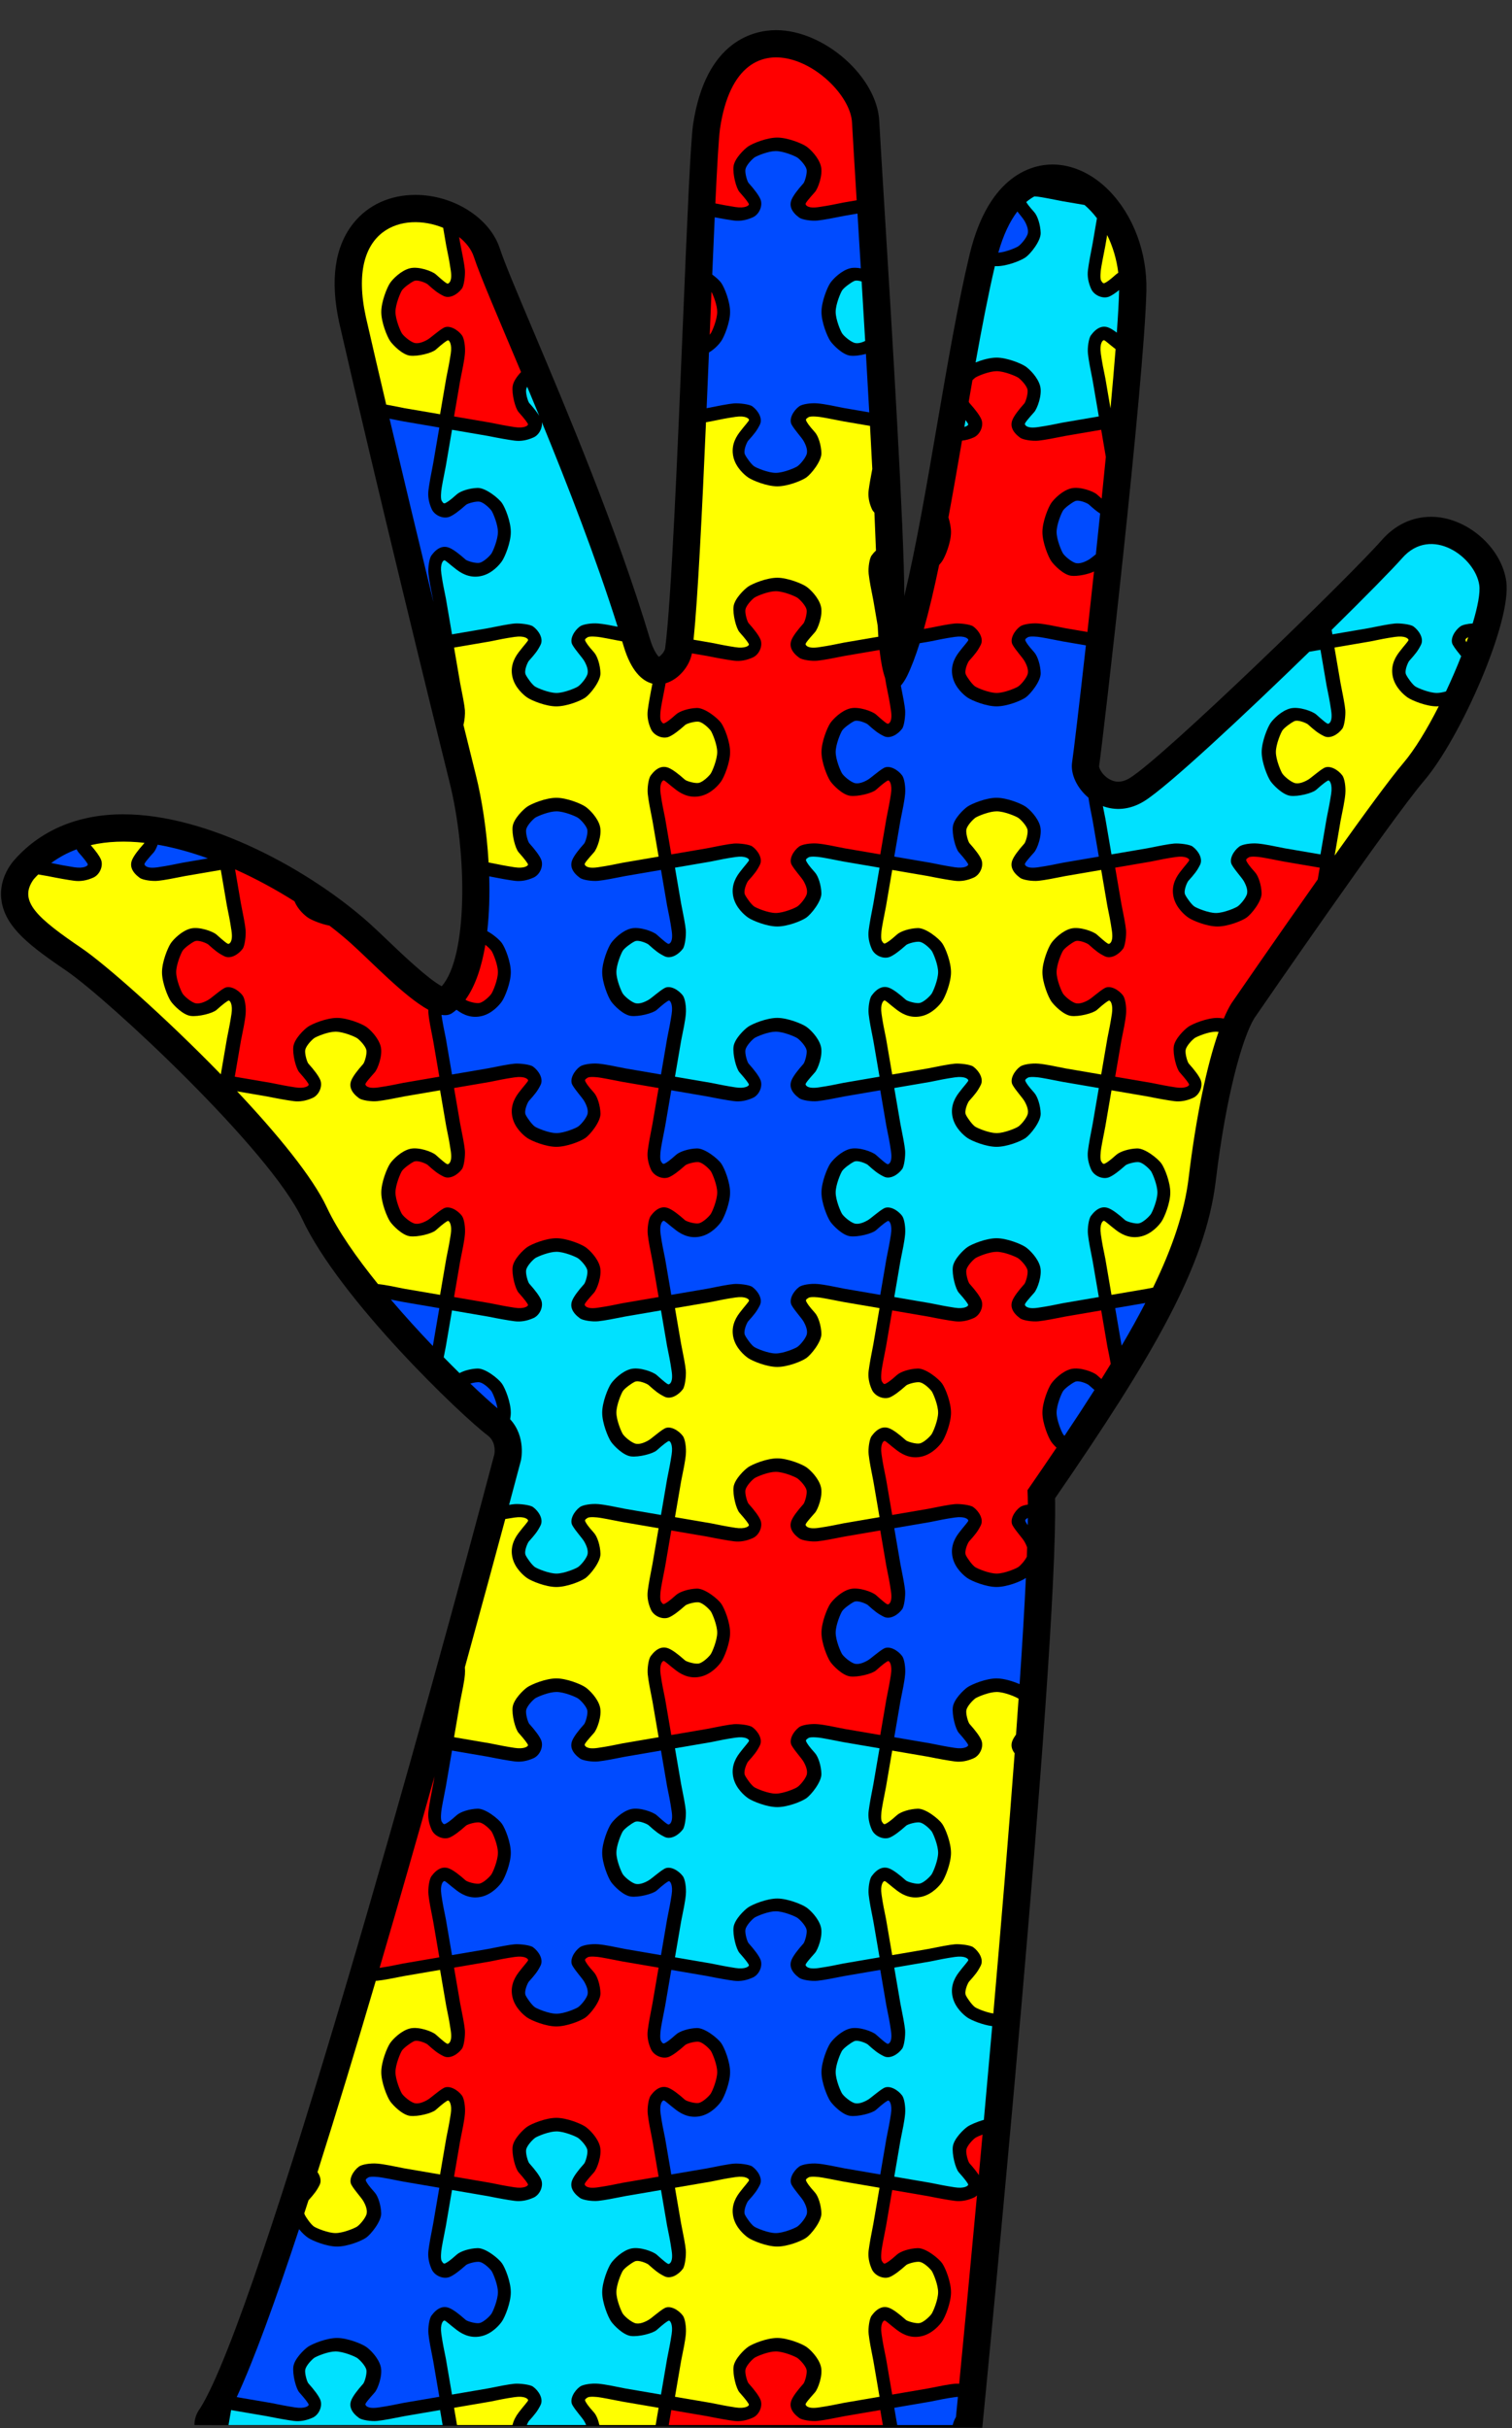
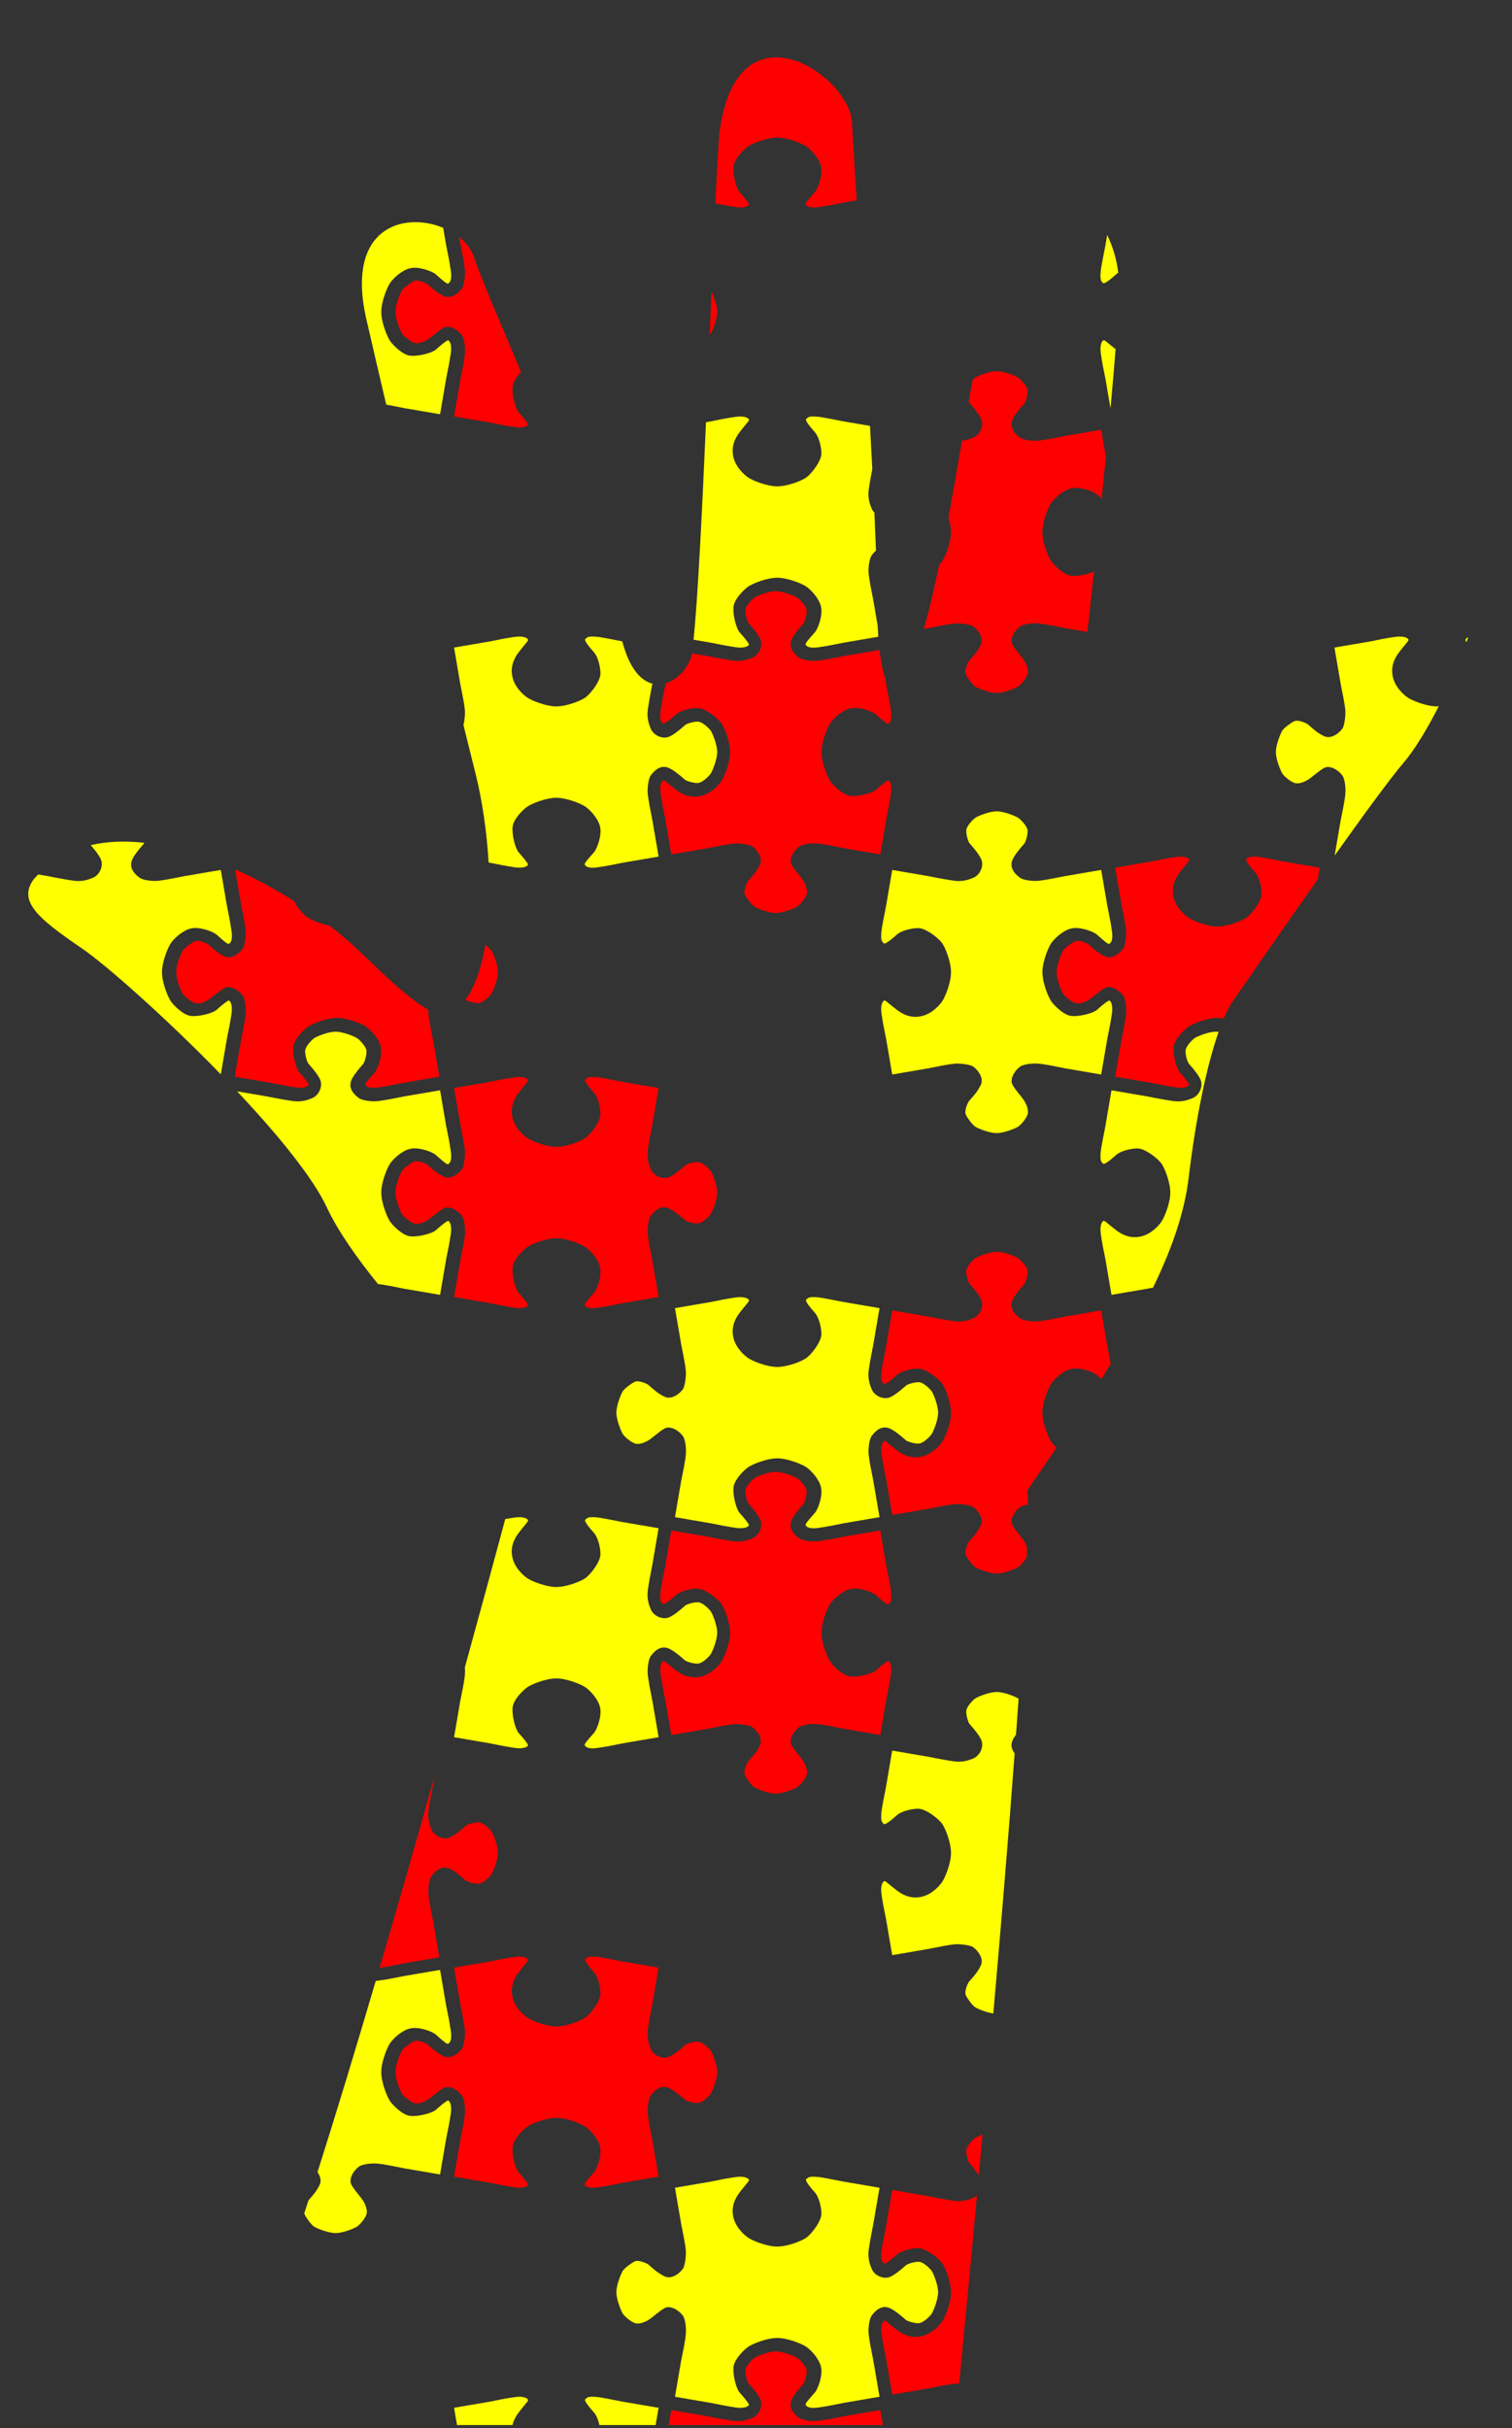
<svg xmlns="http://www.w3.org/2000/svg" height="462.6" preserveAspectRatio="xMidYMid meet" version="1.0" viewBox="105.7 19.2 288.1 462.6" width="288.1" zoomAndPan="magnify">
  <rect x="105.7" y="19.2" width="288.1" height="462.6" fill="#333333" stroke="none" />
  <g id="change1_1">
-     <path d="M142.746,481.213c0-1.193,0.403-2.293,1.079-3.17c11.363-18.009,44.239-136.981,56.07-181.77 c0.089-0.511,0.297-2.427-1.296-3.622c-4.9-3.674-28.156-25.854-35.329-41.225c-6.138-13.152-36.949-41.839-44.919-47.274 c-6.887-4.696-11.466-8.146-12.329-13.117c-0.304-1.754-0.221-4.458,1.904-7.38c0.078-0.108,0.161-0.213,0.248-0.314 c5.02-5.89,12.283-9.003,21-9.003c16.262,0,35.678,10.729,46.852,20.711c1.115,1.003,2.338,2.172,3.634,3.409 c2.564,2.449,7.591,7.251,10.202,8.638c4.932-5.509,4.964-25.009,1.478-38.951c-3.009-12.037-14.018-56.92-21.004-87.455 c-1.775-8.152-0.854-14.546,2.738-19.004c2.783-3.454,6.962-5.356,11.769-5.356c7.276,0,14.195,4.388,16.093,10.208 c0.853,2.618,3.205,8.187,6.182,15.237c6.437,15.246,16.166,38.285,22.438,59.191c0.684,2.229,1.392,3.085,1.684,3.363 c0.422-0.228,1.045-0.93,1.187-1.55c1.174-8.533,2.405-38.148,3.395-61.967c0.871-20.968,1.43-34.009,1.928-37.819 c2.4-16.292,11.873-18.05,15.834-18.05c9.191,0,19.294,8.965,19.651,17.378c0.179,3.25,0.534,9.044,0.974,16.213 c1.421,23.172,3.8,61.956,3.8,74.232c0,0.003,0,0.005,0,0.008c2.225-9.24,4.267-21.132,6.266-32.774 c1.955-11.383,3.977-23.153,6.172-32.302c3.718-15.489,12.279-17.16,15.786-17.16c3.821,0,7.668,1.782,10.831,5.018 c4.592,4.698,7.236,11.801,7.073,19.001c-0.394,17.281-8.33,86.169-9.015,90.607c-0.005,0.223,0.23,0.965,0.966,1.718 c0.365,0.374,1.36,1.245,2.701,1.245c0.696,0,1.435-0.238,2.199-0.708c6.433-3.959,41.722-38.182,47.998-45.324 c2.55-2.903,5.804-4.437,9.41-4.437c6.689,0,13.376,5.737,14.31,12.277c1.094,7.649-8.7,29.863-15.678,38.037 c-6.254,7.325-30.826,43.025-32.336,45.221c-2.253,3.696-5.382,14.663-7.341,30.995c-1.946,16.21-11.849,33.189-30.618,60.458 c0.594,30.127-13.264,170.974-13.866,177.081L142.746,481.213z" />
-   </g>
+     </g>
  <g id="change2_1">
-     <path d="M216.202,138.545c-1.116,0.821-2.029,2.444-1.438,3.497c0.591,1.053,1.87,2.401,2.272,3.103 c0.402,0.702,0.865,1.772,0.565,2.583c-0.3,0.811-1.244,1.901-1.752,2.249c-0.439,0.3-2.661,1.244-4.115,1.244 s-3.677-0.945-4.116-1.244c-0.507-0.348-1.396-1.527-1.752-2.249c-0.356-0.722,0.343-2.28,0.581-2.601 c1.19-1.33,1.676-1.919,2.257-3.085c0.58-1.166-0.32-2.674-1.435-3.494c-0.546-0.4-2.532-0.636-3.51-0.559s-3.085,0.493-5.137,0.905 l-6.794,1.162l-1.167-6.828c-0.41-2.035-0.581-2.757-0.864-4.708c-0.283-1.951,0.35-2.584,0.584-2.573 c0.234,0.012,1.003,0.78,2.348,1.801c1.345,1.021,2.945,1.632,4.837,1.15c1.892-0.482,3.267-2.038,3.781-2.788 c0.572-0.836,1.686-3.55,1.684-5.537c0.002-1.989-1.055-4.627-1.685-5.536c-0.63-0.908-3.114-2.924-4.653-2.879 c-1.539,0.045-3.243,0.587-3.965,1.232c-1.376,1.232-1.767,1.438-2.118,1.629c-0.35,0.191-0.467,0.03-0.743-0.401 c-0.276-0.431-0.071-2.022-0.071-2.022c0.023-0.349,0.453-2.641,0.857-4.639l1.175-6.874l6.829,1.168 c2.015,0.407,3.917,0.749,5.1,0.899c1.183,0.15,2.373-0.059,3.606-0.613c1.051-0.472,1.733-1.781,1.585-2.907 c4.907,11.975,10.271,25.77,14.441,38.97c-1.415-0.285-2.657-0.52-3.677-0.611C218.362,137.868,216.745,138.146,216.202,138.545z M283.208,208.53c0.3-0.438,1.244-2.655,1.244-4.118c0-1.386-0.849-3.441-1.191-4.018c-0.361-0.523-1.484-1.581-2.247-1.749 c-0.693-0.153-2.259,0.306-2.61,0.565c-1.348,1.206-2.364,1.949-3.103,2.272c-1.211,0.53-2.916-0.205-3.47-1.438 c-0.554-1.232-0.763-2.423-0.613-3.606c0.151-1.183,0.492-3.085,0.899-5.1l1.168-6.829l-6.874-1.175 c-1.998-0.403-4.29-0.833-4.639-0.857c0,0-1.591-0.205-2.022,0.071c-0.43,0.276-0.591,0.392-0.4,0.743s0.397,0.741,1.629,2.117 c0.645,0.722,1.187,2.426,1.232,3.965c0.045,1.539-1.971,4.022-2.879,4.653c-0.908,0.63-3.547,1.686-5.536,1.685 c-1.987,0.001-4.7-1.112-5.537-1.685c-0.751-0.513-2.306-1.889-2.788-3.781c-0.482-1.892,0.128-3.493,1.149-4.838 c1.022-1.345,1.789-2.114,1.801-2.348c0.012-0.234-0.621-0.867-2.572-0.584c-1.951,0.283-2.673,0.454-4.708,0.864l-6.828,1.167 l1.162,6.794c0.412,2.051,0.828,4.158,0.905,5.136c0.077,0.978-0.158,2.964-0.559,3.51c-0.82,1.116-2.328,2.016-3.494,1.436 c-1.167-0.58-1.755-1.067-3.085-2.257c-0.322-0.238-1.88-0.936-2.601-0.58c-0.722,0.356-1.902,1.245-2.249,1.752 c-0.3,0.438-1.244,2.662-1.244,4.116c0,1.454,0.944,3.677,1.244,4.115c0.347,0.508,1.438,1.452,2.249,1.753 c0.811,0.3,1.881-0.163,2.583-0.565c0.701-0.402,2.049-1.681,3.102-2.272c1.053-0.591,2.676,0.321,3.497,1.438 c0.399,0.544,0.678,2.16,0.557,3.509c-0.12,1.349-0.492,3.084-0.899,5.099l-1.168,6.838l6.87,1.174 c1.998,0.402,2.781,0.565,4.639,0.856c1.858,0.291,2.647-0.291,2.573-0.546c-0.075-0.255-0.605-0.993-1.778-2.304 c-0.646-0.722-1.332-3.447-1.142-4.918s2.039-3.267,2.787-3.779c0.835-0.573,3.546-1.687,5.537-1.686 c1.99-0.001,4.702,1.112,5.537,1.685c0.752,0.513,2.379,2.108,2.788,3.781c0.409,1.673-0.574,4.274-1.15,4.917 c-1.166,1.306-1.834,2.096-1.774,2.298s0.392,0.879,2.547,0.553c2.155-0.326,2.671-0.454,4.705-0.864l6.835-1.168l-1.163-6.802 c-0.413-2.051-0.781-3.949-0.905-5.135c-0.125-1.186,0.159-2.965,0.559-3.51c1.091-1.483,2.258-1.966,3.47-1.436 c0.74,0.325,1.754,1.068,3.083,2.257c0.37,0.273,1.936,0.733,2.63,0.58C281.715,210.117,282.859,209.04,283.208,208.53z M189.795,463.87c0.284,1.951,0.454,2.673,0.864,4.708l1.167,6.828l6.794-1.162c2.052-0.413,4.158-0.829,5.137-0.905 c0.978-0.077,2.964,0.158,3.51,0.559c1.115,0.82,2.016,2.328,1.435,3.494c-0.58,1.166-1.067,1.755-2.257,3.085 c-0.086,0.116-0.23,0.394-0.365,0.733c3.739,0,7.522,0,11.309,0c-0.11-0.259-0.233-0.505-0.354-0.715 c-0.402-0.702-1.681-2.049-2.272-3.103c-0.591-1.053,0.322-2.676,1.438-3.497c0.544-0.399,2.16-0.677,3.509-0.558 c1.349,0.12,3.084,0.493,5.099,0.899l6.838,1.168l1.174-6.87c0.402-1.998,0.565-2.781,0.856-4.639 c0.291-1.858-0.291-2.647-0.546-2.573c-0.255,0.074-0.992,0.605-2.303,1.778c-0.722,0.646-3.446,1.332-4.918,1.142 s-3.267-2.039-3.78-2.787c-0.573-0.835-1.687-3.546-1.685-5.537c-0.002-1.99,1.112-4.702,1.684-5.537 c0.513-0.752,2.107-2.379,3.781-2.788c1.673-0.41,4.274,0.574,4.917,1.15c1.306,1.166,2.096,1.834,2.298,1.774 c0.202-0.06,0.879-0.392,0.553-2.547c-0.326-2.155-0.454-2.672-0.863-4.706l-1.168-6.835l-6.802,1.163 c-2.051,0.413-3.949,0.78-5.135,0.905c-1.186,0.125-2.965-0.158-3.51-0.559c-1.483-1.091-1.966-2.258-1.436-3.47 c0.325-0.739,1.068-1.754,2.257-3.083c0.273-0.37,0.733-1.936,0.58-2.63c-0.166-0.754-1.244-1.899-1.753-2.248 c-0.438-0.3-2.655-1.244-4.118-1.244c-1.386,0-3.441,0.849-4.018,1.191c-0.523,0.361-1.581,1.484-1.749,2.247 c-0.153,0.693,0.306,2.259,0.565,2.61c1.206,1.347,1.949,2.363,2.272,3.103c0.53,1.211-0.205,2.916-1.438,3.47 s-2.422,0.763-3.606,0.613c-1.183-0.15-3.085-0.493-5.1-0.899l-6.829-1.168l-1.175,6.874c-0.403,1.998-0.833,4.29-0.857,4.639 c0,0-0.205,1.591,0.071,2.022c0.276,0.431,0.392,0.591,0.743,0.401c0.35-0.191,0.742-0.397,2.118-1.629 c0.722-0.645,2.425-1.187,3.965-1.232c1.539-0.045,4.022,1.971,4.653,2.879c0.63,0.908,1.686,3.547,1.685,5.536 c0.002,1.987-1.112,4.701-1.684,5.537c-0.513,0.75-1.888,2.306-3.781,2.788c-1.892,0.482-3.493-0.128-4.837-1.15 c-1.345-1.021-2.114-1.789-2.348-1.801C190.146,461.285,189.512,461.919,189.795,463.87z M270.553,84.161 c-0.226-3.846-0.454-7.658-0.677-11.339c-0.521-0.16-1.092-0.246-1.453-0.068c-0.722,0.356-1.902,1.245-2.249,1.752 c-0.3,0.439-1.244,2.662-1.244,4.116c0,1.454,0.944,3.677,1.244,4.115c0.347,0.509,1.438,1.452,2.249,1.753 C269.075,84.731,269.892,84.478,270.553,84.161z M359.436,139.204l0.145,0.851l6.794-1.162c2.052-0.413,4.158-0.829,5.136-0.905 c0.979-0.077,2.965,0.158,3.511,0.559c1.115,0.82,2.016,2.328,1.435,3.494c-0.58,1.166-1.067,1.755-2.257,3.085 c-0.238,0.321-0.936,1.88-0.581,2.601c0.356,0.722,1.245,1.901,1.752,2.249c0.438,0.3,2.661,1.244,4.116,1.244 c0.519,0,1.135-0.123,1.733-0.291c1.051-2.234,2.034-4.512,2.898-6.711c-0.537-0.677-1.214-1.488-1.6-2.177 c-0.591-1.053,0.322-2.676,1.438-3.497c0.393-0.288,1.345-0.511,2.351-0.569c0.967-3.208,1.466-5.844,1.256-7.31 c-0.762-5.337-9.15-11.437-14.678-5.147C371.054,127.605,365.844,132.899,359.436,139.204z M149.245,481.212 c4.545-0.002,20.858-0.002,40.796-0.002l-0.488-2.855l-6.802,1.163c-2.051,0.413-3.949,0.78-5.135,0.905 c-1.186,0.125-2.965-0.158-3.51-0.559c-1.483-1.091-1.966-2.258-1.436-3.47c0.325-0.739,1.068-1.754,2.257-3.083 c0.273-0.37,0.733-1.936,0.58-2.63c-0.166-0.754-1.244-1.899-1.753-2.248c-0.438-0.3-2.655-1.244-4.118-1.244 c-1.386,0-3.441,0.848-4.018,1.191c-0.523,0.361-1.581,1.484-1.749,2.247c-0.153,0.693,0.306,2.259,0.565,2.61 c1.206,1.347,1.949,2.363,2.272,3.103c0.53,1.211-0.205,2.916-1.437,3.47c-1.233,0.553-2.423,0.763-3.606,0.613 c-1.183-0.15-3.085-0.492-5.1-0.899l-6.829-1.168L149.245,481.212z M266.174,409.857c-0.3,0.438-1.244,2.662-1.244,4.116 s0.944,3.677,1.244,4.115c0.347,0.509,1.438,1.452,2.249,1.753c0.811,0.3,1.881-0.163,2.583-0.565 c0.701-0.402,2.049-1.681,3.102-2.272c1.053-0.591,2.676,0.322,3.497,1.438c0.399,0.544,0.678,2.16,0.557,3.509 c-0.12,1.349-0.492,3.084-0.899,5.099l-1.168,6.838l6.87,1.174c1.998,0.402,2.781,0.565,4.639,0.856 c1.858,0.291,2.647-0.291,2.573-0.546c-0.075-0.255-0.605-0.993-1.778-2.304c-0.646-0.722-1.332-3.447-1.142-4.918 c0.19-1.471,2.039-3.267,2.787-3.779c0.521-0.358,1.774-0.926,3.125-1.303c0.523-5.787,1.058-11.772,1.592-17.855 c-1.852-0.229-3.994-1.132-4.72-1.629c-0.751-0.513-2.306-1.889-2.788-3.781c-0.482-1.892,0.128-3.493,1.149-4.838 c1.022-1.345,1.789-2.114,1.801-2.347c0.012-0.234-0.621-0.867-2.572-0.584c-1.951,0.283-2.673,0.454-4.708,0.864l-6.828,1.167 l1.162,6.794c0.412,2.051,0.828,4.158,0.905,5.136c0.077,0.978-0.158,2.964-0.559,3.51c-0.82,1.116-2.328,2.016-3.494,1.436 c-1.167-0.58-1.755-1.067-3.085-2.257c-0.322-0.238-1.88-0.936-2.601-0.58C267.701,408.46,266.522,409.349,266.174,409.857z M318.503,82.576c0.236-3.313,0.392-6.085,0.438-8.11c-0.746,0.593-1.368,1.009-1.857,1.223c-1.211,0.53-2.916-0.205-3.47-1.438 c-0.554-1.233-0.763-2.423-0.613-3.606c0.151-1.183,0.492-3.085,0.899-5.1l0.814-4.762c-0.728-0.963-1.523-1.817-2.367-2.532 l-4.154-0.71c-1.998-0.403-4.29-0.833-4.639-0.857c0,0-0.35-0.044-0.764-0.064c-0.527,0.283-1.043,0.643-1.548,1.072 c0.187,0.325,0.504,0.787,1.519,1.922c0.645,0.722,1.187,2.426,1.232,3.965c0.045,1.539-1.971,4.022-2.879,4.653 c-0.908,0.63-3.547,1.686-5.536,1.685c-0.1,0-0.209-0.014-0.313-0.02c-1.274,5.446-2.484,11.727-3.673,18.355 c1.179-0.473,2.727-0.92,3.988-0.92c1.99-0.001,4.702,1.112,5.537,1.685c0.752,0.513,2.379,2.108,2.788,3.781 c0.409,1.673-0.574,4.274-1.15,4.917c-1.166,1.306-1.834,2.096-1.774,2.298c0.06,0.202,0.392,0.879,2.547,0.553 c2.155-0.326,2.671-0.454,4.705-0.863l6.835-1.168l-1.163-6.802c-0.413-2.051-0.781-3.949-0.905-5.135 c-0.125-1.186,0.159-2.965,0.559-3.51c1.091-1.483,2.258-1.966,3.47-1.436C317.434,81.83,317.929,82.144,318.503,82.576z M290.178,100.021c-0.038-0.131-0.199-0.391-0.502-0.788c-0.075,0.436-0.15,0.871-0.225,1.307 C289.981,100.403,290.219,100.163,290.178,100.021z M324.281,180.816c2.051-0.413,4.157-0.829,5.136-0.905 c0.978-0.077,2.964,0.158,3.51,0.559c1.116,0.82,2.016,2.328,1.436,3.494c-0.58,1.166-1.067,1.755-2.257,3.085 c-0.238,0.321-0.936,1.88-0.581,2.601c0.356,0.722,1.245,1.901,1.752,2.249c0.438,0.3,2.662,1.244,4.116,1.244 s3.677-0.945,4.115-1.244c0.509-0.348,1.453-1.438,1.753-2.249c0.3-0.811-0.163-1.881-0.565-2.583 c-0.402-0.702-1.681-2.05-2.272-3.103c-0.591-1.053,0.322-2.676,1.438-3.497c0.544-0.399,2.16-0.678,3.509-0.558 c1.349,0.12,3.084,0.493,5.099,0.899l6.839,1.168l1.174-6.87c0.402-1.998,0.565-2.781,0.856-4.639s-0.291-2.647-0.546-2.573 c-0.255,0.074-0.993,0.605-2.304,1.778c-0.722,0.646-3.447,1.332-4.918,1.142c-1.471-0.19-3.267-2.039-3.78-2.787 c-0.573-0.835-1.687-3.546-1.686-5.537c-0.001-1.99,1.112-4.702,1.685-5.537c0.513-0.752,2.107-2.379,3.781-2.788 c1.673-0.41,4.274,0.574,4.917,1.15c1.307,1.166,2.096,1.834,2.298,1.774c0.202-0.06,0.879-0.392,0.553-2.547 s-0.454-2.671-0.863-4.706l-1.168-6.835l-2.127,0.364c-12.309,11.976-27.03,25.738-31.473,28.472 c-2.81,1.729-5.565,1.796-7.864,0.943c0.128,0.673,0.272,1.359,0.476,2.367l1.167,6.828L324.281,180.816z M206.528,95.964 c0.884,0.988,1.514,1.794,1.918,2.447c-0.78-1.895-1.545-3.741-2.292-5.529c-0.087,0.164-0.159,0.325-0.191,0.471 C205.81,94.046,206.269,95.612,206.528,95.964z M235.482,385.265l-1.168,6.838l6.87,1.174c1.998,0.402,2.781,0.565,4.639,0.856 c1.858,0.291,2.647-0.291,2.573-0.546c-0.075-0.255-0.605-0.993-1.778-2.304c-0.646-0.722-1.332-3.447-1.142-4.918 c0.19-1.471,2.039-3.267,2.787-3.779c0.835-0.573,3.546-1.687,5.537-1.686c1.99-0.001,4.702,1.112,5.537,1.685 c0.752,0.513,2.379,2.108,2.788,3.781c0.409,1.673-0.574,4.274-1.15,4.917c-1.166,1.306-1.834,2.096-1.774,2.298 c0.06,0.202,0.392,0.879,2.547,0.553c2.155-0.326,2.671-0.454,4.705-0.863l6.835-1.168l-1.163-6.802 c-0.413-2.051-0.781-3.949-0.905-5.135c-0.125-1.186,0.159-2.965,0.559-3.51c1.091-1.483,2.258-1.967,3.47-1.436 c0.74,0.325,1.754,1.068,3.083,2.257c0.37,0.273,1.936,0.733,2.63,0.58c0.754-0.166,1.899-1.244,2.248-1.753 c0.3-0.438,1.244-2.655,1.244-4.118c0-1.386-0.849-3.441-1.191-4.018c-0.361-0.523-1.484-1.581-2.247-1.749 c-0.693-0.153-2.259,0.306-2.61,0.565c-1.348,1.206-2.364,1.949-3.103,2.272c-1.211,0.53-2.916-0.205-3.47-1.438 c-0.554-1.232-0.763-2.423-0.613-3.606c0.151-1.183,0.492-3.085,0.899-5.1l1.168-6.829l-6.874-1.175 c-1.998-0.403-4.29-0.833-4.639-0.857c0,0-1.591-0.205-2.022,0.071c-0.43,0.276-0.591,0.392-0.4,0.743s0.397,0.741,1.629,2.117 c0.645,0.722,1.187,2.426,1.232,3.965c0.045,1.539-1.971,4.022-2.879,4.653c-0.908,0.63-3.547,1.686-5.536,1.685 c-1.987,0.001-4.7-1.112-5.537-1.685c-0.751-0.513-2.306-1.889-2.788-3.781c-0.482-1.892,0.128-3.493,1.149-4.838 c1.022-1.345,1.789-2.114,1.801-2.348c0.012-0.234-0.621-0.867-2.572-0.584c-1.951,0.283-2.673,0.454-4.708,0.864l-6.828,1.167 l1.162,6.794c0.412,2.051,0.828,4.158,0.905,5.136c0.077,0.978-0.158,2.964-0.559,3.51c-0.82,1.116-2.328,2.016-3.494,1.436 c-1.167-0.58-1.755-1.067-3.085-2.257c-0.322-0.238-1.88-0.936-2.601-0.58s-1.902,1.245-2.249,1.752 c-0.3,0.439-1.244,2.662-1.244,4.116c0,1.454,0.944,3.677,1.244,4.115c0.347,0.509,1.438,1.452,2.249,1.753 c0.811,0.3,1.881-0.163,2.583-0.565c0.701-0.402,2.049-1.681,3.102-2.272c1.053-0.591,2.676,0.322,3.497,1.438 c0.399,0.544,0.678,2.16,0.557,3.509C236.261,381.515,235.888,383.25,235.482,385.265z M303.907,260.573 c0.409,1.673-0.574,4.274-1.15,4.917c-1.166,1.306-1.834,2.096-1.774,2.298c0.06,0.202,0.392,0.879,2.547,0.553 c2.155-0.326,2.671-0.454,4.705-0.864l6.835-1.168l-1.163-6.802c-0.413-2.051-0.781-3.949-0.905-5.135 c-0.125-1.186,0.159-2.965,0.559-3.51c1.091-1.483,2.258-1.966,3.47-1.436c0.74,0.325,1.754,1.068,3.083,2.257 c0.37,0.273,1.936,0.733,2.63,0.58c0.754-0.166,1.899-1.244,2.248-1.753c0.3-0.438,1.244-2.655,1.244-4.118 c0-1.386-0.849-3.441-1.191-4.018c-0.361-0.523-1.484-1.581-2.247-1.749c-0.693-0.153-2.259,0.306-2.61,0.565 c-1.348,1.206-2.364,1.949-3.103,2.272c-1.211,0.53-2.916-0.205-3.47-1.438c-0.554-1.232-0.763-2.423-0.613-3.606 c0.151-1.183,0.492-3.085,0.899-5.1l1.168-6.829l-6.874-1.175c-1.998-0.403-4.29-0.833-4.639-0.857c0,0-1.591-0.205-2.022,0.071 c-0.43,0.276-0.591,0.392-0.4,0.743s0.397,0.741,1.629,2.117c0.645,0.722,1.187,2.426,1.232,3.965 c0.045,1.539-1.971,4.022-2.879,4.653c-0.908,0.63-3.547,1.686-5.536,1.685c-1.987,0.001-4.7-1.112-5.537-1.685 c-0.751-0.513-2.306-1.889-2.788-3.781c-0.482-1.892,0.128-3.493,1.149-4.838c1.022-1.345,1.789-2.114,1.801-2.348 c0.012-0.234-0.621-0.867-2.572-0.584c-1.951,0.283-2.673,0.454-4.708,0.864l-6.828,1.167l1.162,6.794 c0.412,2.051,0.828,4.158,0.905,5.136c0.077,0.978-0.158,2.964-0.559,3.51c-0.82,1.116-2.328,2.016-3.494,1.436 c-1.167-0.58-1.755-1.067-3.085-2.257c-0.322-0.238-1.88-0.936-2.601-0.58c-0.722,0.356-1.902,1.245-2.249,1.752 c-0.3,0.438-1.244,2.662-1.244,4.116c0,1.454,0.944,3.677,1.244,4.115c0.347,0.508,1.438,1.452,2.249,1.753 c0.811,0.3,1.881-0.163,2.583-0.565c0.701-0.402,2.049-1.681,3.102-2.272c1.053-0.591,2.676,0.321,3.497,1.438 c0.399,0.544,0.678,2.16,0.557,3.509c-0.12,1.349-0.492,3.084-0.899,5.099l-1.168,6.838l6.87,1.174 c1.998,0.402,2.781,0.565,4.639,0.856c1.858,0.291,2.647-0.291,2.573-0.546c-0.075-0.255-0.605-0.993-1.778-2.304 c-0.646-0.722-1.332-3.447-1.142-4.918s2.039-3.267,2.787-3.779c0.835-0.573,3.546-1.687,5.537-1.686 c1.99-0.001,4.702,1.112,5.537,1.685C301.87,257.306,303.497,258.9,303.907,260.573z M201.344,282.81 c0.63,0.908,1.686,3.547,1.685,5.536c0.001,0.391-0.052,0.813-0.125,1.24c3.117,3.397,2.051,7.868,2.051,7.868 s-0.814,3.081-2.251,8.443c0.418-0.066,0.782-0.115,1.053-0.136c0.978-0.077,2.964,0.158,3.51,0.559 c1.115,0.82,2.016,2.328,1.435,3.494c-0.58,1.166-1.067,1.755-2.257,3.085c-0.238,0.321-0.936,1.88-0.581,2.601 c0.356,0.722,1.245,1.901,1.752,2.249c0.439,0.3,2.662,1.244,4.116,1.244s3.677-0.945,4.115-1.244 c0.508-0.348,1.452-1.438,1.752-2.249c0.3-0.811-0.163-1.881-0.565-2.583c-0.402-0.702-1.681-2.049-2.272-3.103 c-0.591-1.053,0.322-2.676,1.438-3.497c0.544-0.399,2.16-0.677,3.509-0.558c1.349,0.12,3.084,0.493,5.099,0.899l6.838,1.168 l1.174-6.87c0.402-1.998,0.565-2.781,0.856-4.639s-0.291-2.647-0.546-2.573c-0.255,0.074-0.992,0.605-2.303,1.778 c-0.722,0.646-3.446,1.332-4.918,1.142c-1.471-0.19-3.267-2.039-3.78-2.787c-0.573-0.835-1.687-3.546-1.685-5.537 c-0.002-1.99,1.112-4.702,1.684-5.537c0.513-0.752,2.107-2.379,3.781-2.788c1.673-0.41,4.274,0.574,4.917,1.15 c1.306,1.166,2.096,1.834,2.298,1.774c0.202-0.06,0.879-0.392,0.553-2.547c-0.326-2.155-0.454-2.671-0.863-4.706l-1.168-6.835 l-6.802,1.163c-2.051,0.413-3.949,0.78-5.135,0.905c-1.186,0.125-2.965-0.158-3.51-0.559c-1.483-1.091-1.966-2.258-1.436-3.47 c0.325-0.739,1.068-1.754,2.257-3.083c0.273-0.37,0.733-1.936,0.58-2.63c-0.166-0.754-1.244-1.899-1.753-2.248 c-0.438-0.3-2.655-1.244-4.118-1.244c-1.386,0-3.441,0.848-4.018,1.191c-0.523,0.361-1.581,1.484-1.749,2.247 c-0.153,0.693,0.306,2.259,0.565,2.61c1.206,1.347,1.949,2.363,2.272,3.103c0.53,1.211-0.205,2.916-1.438,3.47 c-1.233,0.553-2.422,0.763-3.606,0.613c-1.183-0.15-3.085-0.493-5.1-0.899l-6.829-1.168l-1.175,6.874 c-0.137,0.681-0.277,1.392-0.403,2.053c1.037,1.058,2.048,2.071,3.012,3.019c0.855-0.475,2.191-0.835,3.43-0.871 C198.231,279.886,200.714,281.901,201.344,282.81z" fill="#00E1FF" />
-   </g>
+     </g>
  <g id="change3_1">
-     <path d="M238.475,405.573c-1.539,0.045-3.243,0.587-3.965,1.232c-1.376,1.232-1.767,1.438-2.118,1.629 c-0.35,0.191-0.467,0.03-0.743-0.401c-0.276-0.431-0.07-2.022-0.07-2.022c0.023-0.349,0.453-2.641,0.857-4.639l1.175-6.874 l6.829,1.168c2.015,0.407,3.917,0.749,5.099,0.899c1.184,0.15,2.374-0.059,3.606-0.613c1.233-0.553,1.968-2.259,1.438-3.47 c-0.324-0.739-1.067-1.755-2.272-3.103c-0.259-0.351-0.718-1.917-0.565-2.61c0.168-0.763,1.226-1.886,1.749-2.247 c0.577-0.342,2.632-1.191,4.018-1.191c1.463,0,3.68,0.945,4.118,1.244c0.51,0.349,1.587,1.494,1.753,2.248 c0.153,0.694-0.307,2.26-0.58,2.63c-1.189,1.329-1.932,2.344-2.257,3.083c-0.53,1.212-0.047,2.379,1.436,3.47 c0.545,0.4,2.324,0.684,3.51,0.559c1.186-0.125,3.084-0.493,5.135-0.905l6.802-1.163l1.168,6.835 c0.409,2.034,0.537,2.551,0.863,4.706c0.326,2.155-0.351,2.486-0.553,2.547c-0.202,0.06-0.992-0.608-2.298-1.774 c-0.643-0.576-3.245-1.559-4.917-1.15c-1.673,0.409-3.267,2.036-3.781,2.788c-0.573,0.835-1.686,3.547-1.684,5.537 c-0.001,1.991,1.113,4.702,1.685,5.537c0.512,0.748,2.308,2.597,3.78,2.787c1.471,0.19,4.196-0.496,4.918-1.142 c1.311-1.173,2.049-1.704,2.303-1.778c0.255-0.074,0.837,0.714,0.546,2.573c-0.291,1.858-0.454,2.641-0.856,4.639l-1.174,6.87 l-6.838-1.168c-2.015-0.407-3.751-0.779-5.099-0.899s-2.965,0.158-3.509,0.558c-1.116,0.821-2.029,2.444-1.438,3.497 c0.591,1.053,1.87,2.401,2.272,3.103c0.402,0.702,0.865,1.772,0.565,2.583s-1.244,1.901-1.752,2.249 c-0.439,0.3-2.661,1.244-4.115,1.244s-3.677-0.945-4.116-1.244c-0.507-0.348-1.396-1.527-1.752-2.249 c-0.356-0.722,0.343-2.28,0.581-2.601c1.19-1.33,1.676-1.919,2.257-3.085c0.58-1.166-0.32-2.674-1.435-3.494 c-0.546-0.4-2.532-0.636-3.511-0.559c-0.978,0.077-3.084,0.493-5.136,0.905l-6.794,1.162l-1.167-6.828 c-0.41-2.035-0.581-2.757-0.864-4.708c-0.283-1.951,0.35-2.584,0.584-2.573c0.234,0.012,1.003,0.78,2.348,1.801 c1.345,1.021,2.945,1.632,4.837,1.15c1.892-0.482,3.267-2.038,3.781-2.788c0.572-0.836,1.686-3.55,1.684-5.537 c0.002-1.988-1.055-4.627-1.685-5.536C242.497,407.544,240.013,405.528,238.475,405.573z M277.264,343.33l-1.168,6.838l6.87,1.174 c1.998,0.402,2.781,0.565,4.639,0.856c1.858,0.291,2.647-0.291,2.573-0.546c-0.075-0.255-0.605-0.993-1.778-2.304 c-0.646-0.722-1.332-3.447-1.142-4.918s2.039-3.267,2.787-3.779c0.835-0.573,3.546-1.687,5.537-1.686 c1.415-0.001,3.184,0.561,4.395,1.092c0.511-7.535,0.923-14.392,1.199-20.243c-0.018,0.014-0.042,0.037-0.06,0.049 c-0.908,0.63-3.547,1.686-5.536,1.685c-1.987,0.001-4.7-1.112-5.537-1.685c-0.751-0.513-2.306-1.889-2.788-3.781 c-0.482-1.892,0.128-3.493,1.149-4.838c1.022-1.345,1.789-2.114,1.801-2.348c0.012-0.234-0.621-0.867-2.572-0.584 s-2.673,0.454-4.708,0.864l-6.828,1.167l1.162,6.794c0.412,2.051,0.828,4.158,0.905,5.136c0.077,0.978-0.158,2.964-0.559,3.51 c-0.82,1.116-2.328,2.016-3.494,1.436c-1.167-0.58-1.755-1.067-3.085-2.257c-0.322-0.238-1.88-0.936-2.601-0.58 c-0.722,0.356-1.902,1.245-2.249,1.752c-0.3,0.438-1.244,2.662-1.244,4.116c0,1.454,0.944,3.677,1.244,4.115 c0.347,0.508,1.438,1.452,2.249,1.753s1.881-0.163,2.583-0.565c0.701-0.402,2.049-1.681,3.102-2.272 c1.053-0.591,2.676,0.322,3.497,1.438c0.399,0.544,0.678,2.16,0.557,3.509C278.043,339.58,277.671,341.315,277.264,343.33z M301.479,63.87c0.3-0.811-0.163-1.881-0.565-2.583c-0.245-0.429-0.819-1.099-1.362-1.795c-1.416,1.842-2.663,4.419-3.634,7.85 c1.443-0.111,3.399-0.943,3.808-1.222C300.234,65.771,301.178,64.681,301.479,63.87z M303.53,184.426 c2.155-0.326,2.671-0.454,4.705-0.863l6.835-1.168l-1.163-6.802c-0.338-1.682-0.644-3.253-0.813-4.421 c-2.185-1.83-3.457-4.514-3.11-6.767c0.257-1.673,1.319-10.565,2.627-22.251l-4.416-0.755c-1.998-0.403-4.29-0.833-4.639-0.857 c0,0-1.591-0.205-2.022,0.071c-0.43,0.276-0.591,0.392-0.4,0.743c0.191,0.35,0.397,0.741,1.629,2.117 c0.645,0.722,1.187,2.426,1.232,3.965c0.045,1.539-1.971,4.022-2.879,4.653c-0.908,0.63-3.547,1.686-5.536,1.685 c-1.987,0.001-4.7-1.112-5.537-1.685c-0.751-0.513-2.306-1.889-2.788-3.781c-0.482-1.892,0.128-3.493,1.149-4.837 c1.022-1.345,1.789-2.114,1.801-2.348c0.012-0.234-0.621-0.867-2.572-0.584s-2.673,0.454-4.708,0.864l-1.994,0.341 c-0.767,2.433-1.564,4.552-2.397,6.265c-0.408,0.791-0.803,1.392-1.183,1.807c0.381,1.902,0.743,3.777,0.814,4.684 c0.077,0.978-0.158,2.964-0.559,3.51c-0.82,1.116-2.328,2.016-3.494,1.436c-1.167-0.58-1.755-1.067-3.085-2.257 c-0.322-0.238-1.88-0.936-2.601-0.58s-1.902,1.245-2.249,1.752c-0.3,0.438-1.244,2.662-1.244,4.116c0,1.454,0.944,3.677,1.244,4.115 c0.347,0.509,1.438,1.452,2.249,1.753c0.811,0.3,1.881-0.163,2.583-0.565c0.701-0.402,2.049-1.681,3.102-2.272 c1.053-0.591,2.676,0.322,3.497,1.438c0.399,0.544,0.678,2.16,0.557,3.509c-0.12,1.349-0.492,3.084-0.899,5.099l-1.168,6.838 l6.87,1.174c1.998,0.402,2.781,0.565,4.639,0.856c1.858,0.291,2.647-0.291,2.573-0.546c-0.075-0.255-0.605-0.993-1.778-2.304 c-0.646-0.722-1.332-3.447-1.142-4.918c0.19-1.471,2.039-3.267,2.787-3.779c0.835-0.573,3.546-1.687,5.537-1.686 c1.99-0.001,4.702,1.112,5.537,1.685c0.752,0.513,2.379,2.108,2.788,3.781c0.409,1.673-0.574,4.274-1.15,4.917 c-1.166,1.306-1.834,2.096-1.774,2.298C301.043,184.075,301.375,184.752,303.53,184.426z M199.331,124.672 c0.3-0.438,1.244-2.655,1.244-4.118c0-1.386-0.849-3.441-1.191-4.018c-0.362-0.523-1.484-1.581-2.247-1.749 c-0.693-0.153-2.259,0.306-2.61,0.565c-1.348,1.206-2.363,1.949-3.103,2.272c-1.211,0.53-2.916-0.205-3.47-1.438 c-0.553-1.232-0.763-2.423-0.613-3.606c0.151-1.183,0.492-3.085,0.899-5.1l1.168-6.829l-6.874-1.175 c-0.88-0.177-1.808-0.358-2.611-0.509c2.728,11.564,5.671,23.816,8.355,34.887l-0.031-0.185c-0.413-2.051-0.781-3.949-0.905-5.135 c-0.125-1.186,0.159-2.965,0.559-3.51c1.09-1.483,2.258-1.966,3.47-1.436c0.74,0.325,1.754,1.068,3.083,2.257 c0.369,0.273,1.936,0.733,2.629,0.58C197.837,126.258,198.982,125.181,199.331,124.672z M282.924,476.757l-6.828,1.167l0.563,3.288 c5.546,0,9.314,0,10.57,0.001c0.129-0.545,0.343-1.059,0.621-1.544c0.089-0.906,0.215-2.195,0.374-3.833 c-0.184,0.011-0.376,0.027-0.591,0.058C285.681,476.177,284.959,476.348,282.924,476.757z M198.62,390.525 c2.052-0.413,4.158-0.829,5.137-0.905c0.978-0.077,2.964,0.158,3.51,0.559c1.115,0.82,2.016,2.328,1.435,3.494 c-0.58,1.166-1.067,1.755-2.257,3.085c-0.238,0.321-0.936,1.88-0.581,2.601c0.356,0.722,1.245,1.901,1.752,2.249 c0.439,0.3,2.662,1.244,4.116,1.244s3.677-0.945,4.115-1.244c0.508-0.348,1.452-1.438,1.752-2.249 c0.3-0.811-0.163-1.881-0.565-2.583c-0.402-0.702-1.681-2.049-2.272-3.103c-0.591-1.053,0.322-2.676,1.438-3.497 c0.544-0.399,2.16-0.677,3.509-0.558c1.349,0.12,3.084,0.493,5.099,0.899l6.838,1.168l1.174-6.87 c0.402-1.998,0.565-2.781,0.856-4.639c0.291-1.858-0.291-2.647-0.546-2.573c-0.255,0.074-0.992,0.605-2.303,1.778 c-0.722,0.646-3.446,1.332-4.918,1.142c-1.471-0.19-3.267-2.039-3.78-2.787c-0.573-0.835-1.687-3.546-1.685-5.537 c-0.002-1.99,1.112-4.702,1.684-5.537c0.513-0.752,2.107-2.379,3.781-2.788c1.673-0.41,4.274,0.574,4.917,1.15 c1.306,1.166,2.096,1.834,2.298,1.774c0.202-0.06,0.879-0.392,0.553-2.547c-0.326-2.155-0.454-2.671-0.863-4.706l-1.168-6.835 l-6.802,1.163c-2.051,0.413-3.949,0.78-5.135,0.905c-1.186,0.125-2.965-0.158-3.51-0.559c-1.483-1.091-1.966-2.258-1.436-3.47 c0.325-0.739,1.068-1.754,2.257-3.083c0.273-0.37,0.733-1.936,0.58-2.63c-0.166-0.754-1.244-1.899-1.753-2.248 c-0.438-0.3-2.655-1.244-4.118-1.244c-1.386,0-3.441,0.849-4.018,1.191c-0.523,0.361-1.581,1.484-1.749,2.247 c-0.153,0.693,0.306,2.259,0.565,2.61c1.206,1.347,1.949,2.363,2.272,3.103c0.53,1.211-0.205,2.916-1.438,3.47 c-1.233,0.553-2.422,0.763-3.606,0.613c-1.183-0.15-3.085-0.493-5.1-0.899l-6.829-1.168l-1.175,6.874 c-0.403,1.998-0.833,4.29-0.857,4.639c0,0-0.205,1.591,0.071,2.022c0.276,0.431,0.392,0.591,0.743,0.4 c0.35-0.191,0.742-0.397,2.118-1.629c0.722-0.645,2.425-1.187,3.965-1.232c1.539-0.045,4.022,1.971,4.653,2.879 c0.63,0.908,1.686,3.547,1.685,5.536c0.002,1.987-1.112,4.701-1.684,5.537c-0.513,0.75-1.888,2.306-3.781,2.788 c-1.892,0.482-3.493-0.129-4.837-1.15c-1.345-1.021-2.114-1.789-2.348-1.801c-0.233-0.012-0.867,0.621-0.584,2.572 c0.284,1.951,0.454,2.673,0.864,4.708l1.167,6.828L198.62,390.525z M266.593,96.952l4.739,0.81 c-0.203-3.664-0.417-7.404-0.635-11.132c-1.023,0.271-2.198,0.434-3.003,0.33c-1.471-0.19-3.267-2.039-3.78-2.787 c-0.573-0.835-1.687-3.546-1.685-5.537c-0.001-1.99,1.112-4.702,1.684-5.537c0.513-0.752,2.107-2.379,3.781-2.788 c0.602-0.147,1.323-0.11,2.031,0.019c-0.223-3.674-0.438-7.187-0.638-10.44l-2.458,0.42c-2.051,0.413-3.949,0.78-5.135,0.905 c-1.186,0.125-2.965-0.158-3.51-0.559c-1.483-1.091-1.966-2.258-1.436-3.47c0.325-0.739,1.068-1.754,2.257-3.083 c0.273-0.37,0.733-1.936,0.58-2.63c-0.166-0.754-1.244-1.899-1.753-2.248c-0.438-0.3-2.655-1.244-4.118-1.244 c-1.386,0-3.441,0.848-4.018,1.191c-0.523,0.361-1.581,1.484-1.749,2.247c-0.153,0.693,0.306,2.259,0.565,2.61 c1.206,1.347,1.949,2.363,2.272,3.103c0.53,1.211-0.205,2.916-1.438,3.47c-1.233,0.553-2.422,0.763-3.606,0.613 c-0.895-0.114-2.201-0.337-3.656-0.615c-0.152,3.336-0.31,7.007-0.475,10.903c0.775,0.567,1.437,1.193,1.719,1.6 c0.63,0.908,1.686,3.547,1.685,5.536c0.002,1.987-1.112,4.701-1.684,5.537c-0.371,0.543-1.198,1.502-2.34,2.176 c-0.147,3.511-0.296,7.071-0.449,10.618l0.064-0.011c2.052-0.413,4.158-0.829,5.136-0.905c0.979-0.077,2.965,0.158,3.511,0.559 c1.115,0.82,2.016,2.328,1.435,3.494c-0.58,1.166-1.067,1.755-2.257,3.085c-0.238,0.321-0.936,1.88-0.581,2.601 c0.356,0.722,1.245,1.901,1.752,2.249c0.439,0.3,2.662,1.244,4.116,1.244s3.677-0.945,4.115-1.244 c0.508-0.348,1.452-1.438,1.752-2.249c0.3-0.811-0.163-1.881-0.565-2.583c-0.402-0.702-1.681-2.049-2.272-3.103 c-0.591-1.053,0.322-2.676,1.438-3.497c0.544-0.399,2.16-0.678,3.509-0.558C262.842,96.172,264.578,96.545,266.593,96.952z M243.127,240.874c0.63,0.908,1.686,3.547,1.685,5.536c0.002,1.987-1.112,4.701-1.684,5.537c-0.513,0.75-1.888,2.306-3.781,2.788 c-1.892,0.482-3.493-0.128-4.837-1.15c-1.345-1.021-2.114-1.789-2.348-1.801c-0.233-0.012-0.867,0.621-0.584,2.572 c0.284,1.951,0.454,2.673,0.864,4.708l1.167,6.828l6.794-1.162c2.052-0.413,4.158-0.829,5.136-0.905 c0.979-0.077,2.965,0.158,3.511,0.559c1.115,0.82,2.016,2.328,1.435,3.494c-0.58,1.166-1.067,1.755-2.257,3.085 c-0.238,0.321-0.936,1.88-0.581,2.601c0.356,0.722,1.245,1.901,1.752,2.249c0.439,0.3,2.662,1.244,4.116,1.244 s3.677-0.944,4.115-1.244c0.508-0.348,1.452-1.438,1.752-2.249s-0.163-1.881-0.565-2.583s-1.681-2.049-2.272-3.103 c-0.591-1.053,0.322-2.676,1.438-3.497c0.544-0.399,2.16-0.678,3.509-0.558c1.349,0.12,3.084,0.492,5.099,0.899l6.838,1.168 l1.174-6.87c0.402-1.998,0.565-2.781,0.856-4.639c0.291-1.858-0.291-2.647-0.546-2.573c-0.255,0.074-0.992,0.605-2.303,1.778 c-0.722,0.646-3.447,1.332-4.918,1.142s-3.267-2.039-3.78-2.787c-0.573-0.835-1.687-3.546-1.685-5.537 c-0.001-1.99,1.112-4.702,1.684-5.537c0.513-0.752,2.107-2.379,3.781-2.788c1.673-0.41,4.274,0.574,4.917,1.15 c1.306,1.166,2.096,1.834,2.298,1.774c0.202-0.06,0.879-0.392,0.553-2.547c-0.326-2.155-0.454-2.671-0.863-4.706l-1.168-6.835 l-6.802,1.163c-2.051,0.413-3.949,0.78-5.135,0.905c-1.186,0.125-2.965-0.158-3.51-0.559c-1.483-1.091-1.966-2.258-1.436-3.47 c0.325-0.739,1.068-1.754,2.257-3.083c0.273-0.37,0.733-1.936,0.58-2.63c-0.166-0.754-1.244-1.899-1.753-2.248 c-0.438-0.3-2.655-1.244-4.118-1.244c-1.386,0-3.441,0.848-4.018,1.191c-0.523,0.361-1.581,1.484-1.749,2.247 c-0.153,0.693,0.306,2.259,0.565,2.61c1.206,1.347,1.949,2.363,2.272,3.103c0.53,1.211-0.205,2.916-1.438,3.47 c-1.233,0.553-2.422,0.763-3.606,0.613c-1.183-0.15-3.084-0.493-5.099-0.899l-6.829-1.168l-1.175,6.874 c-0.403,1.998-0.833,4.29-0.857,4.639c0,0-0.205,1.591,0.07,2.022s0.392,0.591,0.743,0.401c0.35-0.191,0.742-0.397,2.118-1.629 c0.722-0.645,2.425-1.187,3.965-1.232C240.013,237.951,242.497,239.966,243.127,240.874z M189.408,268.425l-6.874-1.175 c-0.789-0.159-1.62-0.321-2.363-0.462c2.622,3.084,5.363,6.09,7.994,8.844c0.025-0.126,0.049-0.251,0.075-0.378L189.408,268.425z M314.505,124.807c0.273-2.573,0.547-5.174,0.816-7.774c-0.676-0.423-1.249-0.913-2.201-1.765c-0.321-0.238-1.88-0.936-2.601-0.58 c-0.722,0.356-1.902,1.245-2.249,1.752c-0.3,0.438-1.244,2.662-1.244,4.116c0,1.454,0.944,3.677,1.244,4.115 c0.347,0.508,1.437,1.452,2.249,1.753c0.811,0.3,1.881-0.163,2.583-0.565C313.448,125.661,313.954,125.246,314.505,124.807z M233.679,196.48c-0.326-2.155-0.454-2.671-0.863-4.706l-1.168-6.835l-6.802,1.163c-2.051,0.413-3.949,0.78-5.135,0.905 c-1.186,0.125-2.965-0.158-3.51-0.559c-1.483-1.091-1.966-2.258-1.436-3.47c0.325-0.739,1.068-1.754,2.257-3.083 c0.273-0.37,0.733-1.936,0.58-2.63c-0.166-0.754-1.244-1.899-1.753-2.248c-0.438-0.3-2.655-1.244-4.118-1.244 c-1.386,0-3.441,0.848-4.018,1.191c-0.523,0.361-1.581,1.484-1.749,2.247c-0.153,0.693,0.306,2.259,0.565,2.61 c1.206,1.347,1.949,2.363,2.272,3.103c0.53,1.211-0.205,2.916-1.438,3.47c-1.233,0.553-2.422,0.763-3.606,0.613 c-1.132-0.144-2.924-0.464-4.841-0.848c0.107,3.567,0.004,7.123-0.373,10.441c1.205,0.656,2.394,1.704,2.802,2.293 c0.63,0.908,1.686,3.547,1.685,5.536c0.002,1.987-1.112,4.701-1.684,5.537c-0.513,0.75-1.888,2.306-3.781,2.788 c-1.892,0.482-3.493-0.128-4.837-1.15c-0.016-0.012-0.029-0.023-0.045-0.035c-0.283,0.245-0.575,0.473-0.88,0.678 c-0.548,0.356-1.22,0.433-1.981,0.302c0.267,1.815,0.441,2.564,0.838,4.534l1.167,6.828l6.794-1.162 c2.052-0.413,4.158-0.829,5.137-0.905c0.978-0.077,2.964,0.158,3.51,0.559c1.115,0.82,2.016,2.328,1.435,3.494 c-0.58,1.166-1.067,1.755-2.257,3.085c-0.238,0.321-0.936,1.88-0.581,2.601c0.356,0.722,1.245,1.901,1.752,2.249 c0.439,0.3,2.662,1.244,4.116,1.244s3.677-0.944,4.115-1.244c0.508-0.348,1.452-1.438,1.752-2.249 c0.3-0.811-0.163-1.881-0.565-2.583c-0.402-0.702-1.681-2.049-2.272-3.103c-0.591-1.053,0.322-2.676,1.438-3.497 c0.544-0.399,2.16-0.678,3.509-0.558c1.349,0.12,3.084,0.493,5.099,0.899l6.838,1.168l1.174-6.87 c0.402-1.998,0.565-2.781,0.856-4.639c0.291-1.858-0.291-2.647-0.546-2.573c-0.255,0.074-0.992,0.605-2.303,1.778 c-0.722,0.646-3.446,1.332-4.918,1.142c-1.471-0.19-3.267-2.039-3.78-2.787c-0.573-0.835-1.687-3.546-1.685-5.537 c-0.002-1.99,1.112-4.702,1.684-5.537c0.513-0.752,2.107-2.379,3.781-2.788c1.673-0.41,4.274,0.574,4.917,1.15 c1.306,1.166,2.096,1.834,2.298,1.774C233.328,198.966,234.005,198.635,233.679,196.48z M197.137,282.56 c-0.435-0.096-1.213,0.049-1.82,0.235c2.112,2.018,3.902,3.638,5.173,4.712c-0.217-1.273-0.827-2.726-1.106-3.197 C199.022,283.786,197.9,282.728,197.137,282.56z M162.687,443.888c-4.508,13.663-8.626,24.999-11.881,31.999l6.499,1.111 c1.998,0.402,2.781,0.565,4.639,0.856s2.648-0.291,2.573-0.546c-0.075-0.255-0.605-0.993-1.778-2.304 c-0.646-0.722-1.332-3.447-1.142-4.918s2.039-3.267,2.787-3.779c0.835-0.573,3.546-1.687,5.537-1.686 c1.99-0.001,4.702,1.112,5.537,1.685c0.752,0.513,2.379,2.108,2.788,3.781c0.41,1.673-0.574,4.274-1.149,4.917 c-1.166,1.306-1.835,2.096-1.774,2.298c0.06,0.202,0.392,0.879,2.547,0.553c2.155-0.326,2.671-0.454,4.705-0.863l6.835-1.168 l-1.163-6.802c-0.413-2.051-0.781-3.949-0.905-5.135s0.159-2.965,0.559-3.51c1.09-1.483,2.258-1.966,3.47-1.436 c0.74,0.325,1.754,1.068,3.083,2.257c0.369,0.273,1.936,0.733,2.629,0.58c0.754-0.166,1.899-1.244,2.248-1.753 c0.3-0.438,1.244-2.655,1.244-4.118c0-1.386-0.849-3.441-1.191-4.018c-0.362-0.523-1.484-1.581-2.247-1.749 c-0.693-0.153-2.259,0.306-2.61,0.565c-1.348,1.206-2.363,1.949-3.103,2.272c-1.211,0.53-2.916-0.205-3.47-1.438 c-0.553-1.232-0.763-2.423-0.613-3.606c0.151-1.183,0.492-3.085,0.899-5.1l1.168-6.829l-6.874-1.175 c-1.998-0.403-4.29-0.833-4.639-0.857c0,0-1.591-0.205-2.022,0.071c-0.431,0.276-0.591,0.392-0.401,0.743 c0.191,0.35,0.397,0.741,1.629,2.117c0.645,0.722,1.187,2.426,1.232,3.965s-1.971,4.022-2.879,4.653 c-0.908,0.63-3.547,1.686-5.536,1.685c-1.988,0.001-4.701-1.112-5.537-1.685C163.959,445.231,163.285,444.661,162.687,443.888z M115.458,183.619c1.811,0.365,2.616,0.528,4.391,0.806c1.859,0.291,2.648-0.291,2.573-0.546s-0.605-0.993-1.778-2.304 c-0.114-0.127-0.227-0.332-0.339-0.566C118.583,181.647,116.961,182.512,115.458,183.619z M301.133,309.13 c0.091,0.167,0.188,0.346,0.395,0.633c0.009-0.477,0.014-0.933,0.019-1.381c-0.004,0.002-0.011,0.003-0.014,0.006 C301.103,308.663,300.942,308.779,301.133,309.13z M135.002,181.575c-1.166,1.306-1.834,2.096-1.774,2.298 c0.06,0.202,0.392,0.879,2.547,0.553c2.155-0.326,2.671-0.454,4.705-0.863l4.84-0.827c-3.195-1.154-6.418-2.059-9.578-2.606 C135.503,180.79,135.223,181.328,135.002,181.575z M308.269,284.214c-0.3,0.438-1.244,2.662-1.244,4.116 c0,1.454,0.944,3.677,1.244,4.115c0.062,0.091,0.154,0.198,0.257,0.31c2.029-3.032,3.934-5.941,5.716-8.738 c-0.326-0.269-0.682-0.581-1.122-0.975c-0.321-0.238-1.88-0.936-2.601-0.58C309.796,282.818,308.616,283.707,308.269,284.214z M323.933,267.442l-5.742,0.981l1.161,6.794c0.024,0.119,0.048,0.237,0.072,0.356C321.081,272.755,322.583,270.05,323.933,267.442z" fill="#004BFF" />
-   </g>
+     </g>
  <g id="change4_1">
    <path d="M206.3,100.021c0.075,0.255-0.715,0.837-2.573,0.546c-1.858-0.291-2.641-0.454-4.639-0.856l-6.87-1.174 l1.168-6.838c0.406-2.015,0.779-3.75,0.899-5.099c0.12-1.349-0.158-2.965-0.557-3.509c-0.821-1.116-2.444-2.029-3.497-1.438 c-1.053,0.591-2.401,1.87-3.103,2.272c-0.701,0.402-1.772,0.865-2.583,0.565c-0.811-0.3-1.902-1.244-2.249-1.753 c-0.3-0.438-1.244-2.661-1.244-4.115c0-1.454,0.944-3.677,1.244-4.116c0.347-0.507,1.527-1.396,2.249-1.752 c0.722-0.356,2.28,0.342,2.601,0.58c1.33,1.19,1.919,1.677,3.085,2.257c1.167,0.58,2.674-0.32,3.495-1.436 c0.4-0.546,0.635-2.532,0.558-3.51c-0.077-0.978-0.492-3.085-0.905-5.136l-0.195-1.142c1.331,1.054,2.342,2.342,2.81,3.778 c1.173,3.596,4.656,11.621,8.986,21.936c-0.733,0.778-1.485,1.809-1.602,2.718c-0.19,1.471,0.496,4.196,1.142,4.918 C205.695,99.029,206.226,99.766,206.3,100.021z M139.27,204.415c0,1.454,0.944,3.677,1.244,4.115 c0.347,0.508,1.438,1.452,2.249,1.753c0.811,0.3,1.881-0.163,2.583-0.565c0.702-0.402,2.05-1.681,3.103-2.272 c1.053-0.591,2.676,0.321,3.497,1.438c0.399,0.544,0.678,2.16,0.557,3.509c-0.12,1.349-0.493,3.084-0.899,5.099l-1.168,6.838 l6.87,1.174c1.998,0.402,2.781,0.565,4.639,0.856c1.858,0.291,2.648-0.291,2.573-0.546c-0.075-0.255-0.605-0.993-1.778-2.304 c-0.646-0.722-1.332-3.447-1.142-4.918s2.039-3.267,2.787-3.779c0.835-0.573,3.546-1.687,5.537-1.686 c1.99-0.001,4.702,1.112,5.537,1.685c0.752,0.513,2.379,2.108,2.788,3.781c0.41,1.673-0.574,4.274-1.149,4.917 c-1.166,1.306-1.835,2.096-1.774,2.298s0.392,0.879,2.547,0.553c2.155-0.326,2.671-0.454,4.705-0.864l6.835-1.168l-1.163-6.802 c-0.413-2.051-0.781-3.949-0.905-5.135c-0.026-0.248-0.03-0.524-0.024-0.807c-4.557-2.509-10.682-9.003-14.767-12.679 c-1.231-1.1-2.6-2.225-4.069-3.353c-1.687-0.324-3.454-1.085-4.1-1.527c-0.658-0.45-1.935-1.564-2.564-3.107 c-3.522-2.224-7.357-4.321-11.327-6.096l1.108,6.478c0.412,2.051,0.828,4.158,0.905,5.136s-0.158,2.964-0.558,3.51 c-0.821,1.116-2.328,2.016-3.495,1.436s-1.755-1.067-3.085-2.257c-0.321-0.238-1.88-0.936-2.601-0.58 c-0.722,0.356-1.902,1.245-2.249,1.752C140.214,200.738,139.27,202.961,139.27,204.415z M243.127,324.733 c0.63,0.908,1.686,3.547,1.685,5.536c0.002,1.987-1.112,4.701-1.684,5.537c-0.513,0.75-1.888,2.306-3.781,2.788 c-1.892,0.482-3.493-0.128-4.837-1.15c-1.345-1.021-2.114-1.789-2.348-1.801c-0.233-0.012-0.867,0.621-0.584,2.572 c0.284,1.951,0.454,2.673,0.864,4.708l1.167,6.828l6.794-1.162c2.052-0.413,4.158-0.829,5.136-0.905 c0.979-0.077,2.965,0.158,3.511,0.559c1.115,0.82,2.016,2.328,1.435,3.494c-0.58,1.166-1.067,1.755-2.257,3.085 c-0.238,0.321-0.936,1.88-0.581,2.601c0.356,0.722,1.245,1.901,1.752,2.249c0.439,0.3,2.662,1.244,4.116,1.244 s3.677-0.945,4.115-1.244c0.508-0.348,1.452-1.438,1.752-2.249s-0.163-1.881-0.565-2.583c-0.402-0.702-1.681-2.049-2.272-3.103 c-0.591-1.053,0.322-2.676,1.438-3.497c0.544-0.399,2.16-0.678,3.509-0.558c1.349,0.12,3.084,0.492,5.099,0.899l6.838,1.168 l1.174-6.87c0.402-1.998,0.565-2.781,0.856-4.639c0.291-1.858-0.291-2.647-0.546-2.573c-0.255,0.074-0.992,0.605-2.303,1.778 c-0.722,0.646-3.447,1.332-4.918,1.142s-3.267-2.039-3.78-2.787c-0.573-0.835-1.687-3.546-1.685-5.537 c-0.001-1.99,1.112-4.702,1.684-5.537c0.513-0.752,2.107-2.379,3.781-2.788c1.673-0.41,4.274,0.574,4.917,1.15 c1.306,1.166,2.096,1.834,2.298,1.774c0.202-0.06,0.879-0.392,0.553-2.546c-0.326-2.155-0.454-2.672-0.863-4.706l-1.168-6.835 l-6.802,1.163c-2.051,0.413-3.949,0.78-5.135,0.905s-2.965-0.158-3.51-0.559c-1.483-1.091-1.966-2.258-1.436-3.47 c0.325-0.739,1.068-1.754,2.257-3.083c0.273-0.37,0.733-1.936,0.58-2.63c-0.166-0.754-1.244-1.899-1.753-2.248 c-0.438-0.3-2.655-1.244-4.118-1.244c-1.386,0-3.441,0.848-4.018,1.191c-0.523,0.361-1.581,1.484-1.749,2.247 c-0.153,0.693,0.306,2.259,0.565,2.61c1.206,1.347,1.949,2.363,2.272,3.103c0.53,1.211-0.205,2.916-1.438,3.47 c-1.233,0.553-2.422,0.763-3.606,0.613c-1.183-0.15-3.084-0.492-5.099-0.899l-6.829-1.168l-1.175,6.874 c-0.403,1.998-0.833,4.29-0.857,4.639c0,0-0.205,1.591,0.07,2.022c0.276,0.431,0.392,0.591,0.743,0.401 c0.35-0.191,0.742-0.397,2.118-1.629c0.722-0.645,2.425-1.187,3.965-1.232C240.013,321.809,242.497,323.824,243.127,324.733z M182.297,409.857c-0.3,0.438-1.244,2.662-1.244,4.116s0.944,3.677,1.244,4.115c0.347,0.509,1.438,1.452,2.249,1.753 c0.811,0.3,1.881-0.163,2.583-0.565c0.702-0.402,2.05-1.681,3.103-2.272c1.053-0.591,2.676,0.322,3.497,1.438 c0.399,0.544,0.678,2.16,0.557,3.509c-0.12,1.349-0.492,3.084-0.899,5.099l-1.168,6.838l6.87,1.174 c1.998,0.402,2.781,0.565,4.639,0.856c1.858,0.291,2.648-0.291,2.573-0.546c-0.075-0.255-0.605-0.993-1.778-2.304 c-0.646-0.722-1.332-3.447-1.142-4.918c0.19-1.471,2.039-3.267,2.787-3.779c0.835-0.573,3.546-1.687,5.537-1.686 c1.99-0.001,4.702,1.112,5.537,1.685c0.752,0.513,2.379,2.108,2.788,3.781c0.41,1.673-0.574,4.274-1.149,4.917 c-1.166,1.306-1.835,2.096-1.774,2.298c0.06,0.202,0.392,0.879,2.547,0.553c2.155-0.326,2.671-0.454,4.705-0.863l6.835-1.168 l-1.163-6.802c-0.413-2.051-0.781-3.949-0.905-5.135c-0.125-1.186,0.159-2.965,0.559-3.51c1.09-1.483,2.258-1.966,3.47-1.436 c0.74,0.325,1.754,1.068,3.083,2.257c0.369,0.273,1.936,0.733,2.629,0.58c0.754-0.166,1.899-1.244,2.248-1.753 c0.3-0.438,1.244-2.655,1.244-4.118c0-1.386-0.849-3.441-1.191-4.018c-0.362-0.523-1.484-1.581-2.247-1.749 c-0.693-0.153-2.259,0.306-2.61,0.565c-1.348,1.206-2.363,1.949-3.103,2.272c-1.211,0.53-2.916-0.205-3.47-1.438 c-0.553-1.232-0.763-2.423-0.613-3.606c0.151-1.183,0.492-3.085,0.899-5.1l1.168-6.829l-6.874-1.175 c-1.998-0.403-4.29-0.833-4.639-0.857c0,0-1.591-0.205-2.022,0.071c-0.431,0.276-0.591,0.392-0.401,0.743 c0.191,0.35,0.397,0.741,1.629,2.117c0.645,0.722,1.187,2.426,1.232,3.965c0.045,1.539-1.971,4.022-2.879,4.653 c-0.908,0.63-3.547,1.686-5.536,1.685c-1.988,0.001-4.701-1.112-5.537-1.685c-0.751-0.513-2.306-1.889-2.788-3.781 c-0.482-1.892,0.128-3.493,1.149-4.838c1.022-1.345,1.789-2.114,1.801-2.347c0.012-0.234-0.621-0.867-2.572-0.584 c-1.951,0.283-2.673,0.454-4.708,0.864l-6.828,1.167l1.162,6.794c0.412,2.051,0.828,4.158,0.905,5.136 c0.077,0.978-0.158,2.964-0.558,3.51c-0.821,1.116-2.328,2.016-3.495,1.436c-1.167-0.58-1.755-1.067-3.085-2.257 c-0.321-0.238-1.88-0.936-2.601-0.58C183.824,408.46,182.644,409.349,182.297,409.857z M273.673,463.87 c0.284,1.951,0.454,2.673,0.864,4.708l1.167,6.828l6.794-1.162c2.051-0.413,4.157-0.829,5.136-0.905 c0.231-0.018,0.52-0.018,0.832-0.003c0.747-7.727,1.975-20.56,3.388-35.868c-0.187,0.168-0.389,0.318-0.614,0.419 c-1.232,0.553-2.423,0.763-3.606,0.613c-1.184-0.15-3.085-0.493-5.1-0.899l-6.829-1.168l-1.175,6.874 c-0.403,1.998-0.833,4.29-0.857,4.639c0,0-0.205,1.591,0.071,2.022c0.276,0.431,0.392,0.591,0.743,0.401 c0.35-0.191,0.742-0.397,2.117-1.629c0.722-0.645,2.426-1.187,3.965-1.232c1.539-0.045,4.022,1.971,4.653,2.879 c0.63,0.908,1.686,3.547,1.685,5.536c0.002,1.987-1.112,4.701-1.684,5.537c-0.513,0.75-1.889,2.306-3.781,2.788 c-1.892,0.482-3.493-0.128-4.838-1.15c-1.345-1.021-2.114-1.789-2.347-1.801C274.023,461.285,273.39,461.919,273.673,463.87z M266.452,57.781l2.48-0.424c-0.398-6.494-0.718-11.727-0.884-14.755c-0.381-8.959-21.54-23.446-25.161,1.144 c-0.252,1.928-0.549,7.122-0.883,14.207c1.43,0.287,2.239,0.443,3.817,0.691c1.858,0.291,2.647-0.291,2.573-0.546 c-0.075-0.255-0.605-0.993-1.778-2.304c-0.646-0.722-1.332-3.447-1.142-4.918c0.19-1.471,2.039-3.267,2.787-3.779 c0.835-0.573,3.546-1.687,5.537-1.686c1.99-0.001,4.702,1.112,5.537,1.685c0.752,0.513,2.379,2.108,2.788,3.781 c0.409,1.673-0.574,4.274-1.15,4.917c-1.166,1.306-1.834,2.096-1.774,2.298c0.06,0.202,0.392,0.879,2.547,0.553 C263.901,58.319,264.418,58.19,266.452,57.781z M233.61,478.356l-0.488,2.855c15.879,0,30.637,0.001,40.796,0.001l-0.488-2.858 l-6.802,1.163c-2.051,0.413-3.949,0.78-5.135,0.905c-1.186,0.125-2.965-0.158-3.51-0.559c-1.483-1.091-1.966-2.258-1.436-3.47 c0.325-0.739,1.068-1.754,2.257-3.083c0.273-0.37,0.733-1.936,0.58-2.63c-0.166-0.754-1.244-1.899-1.753-2.248 c-0.438-0.3-2.655-1.244-4.118-1.244c-1.386,0-3.441,0.848-4.018,1.191c-0.523,0.361-1.581,1.484-1.749,2.247 c-0.153,0.693,0.306,2.259,0.565,2.61c1.206,1.347,1.949,2.363,2.272,3.103c0.53,1.211-0.205,2.916-1.438,3.47 c-1.233,0.553-2.422,0.763-3.606,0.613c-1.183-0.15-3.084-0.492-5.099-0.899L233.61,478.356z M315.613,114.193 c0.273-2.672,0.54-5.328,0.797-7.935l-0.885-5.177l-6.802,1.163c-2.051,0.413-3.949,0.78-5.135,0.905 c-1.186,0.125-2.965-0.158-3.51-0.559c-1.483-1.091-1.966-2.258-1.436-3.47c0.325-0.739,1.068-1.754,2.257-3.083 c0.273-0.37,0.733-1.936,0.58-2.63c-0.166-0.754-1.244-1.899-1.753-2.248c-0.438-0.3-2.655-1.244-4.118-1.244 c-1.386,0-3.441,0.848-4.018,1.191c-0.161,0.111-0.374,0.3-0.595,0.523c-0.238,1.358-0.477,2.725-0.714,4.1 c0.044,0.098,0.087,0.182,0.125,0.234c1.206,1.347,1.949,2.363,2.272,3.103c0.53,1.211-0.205,2.916-1.438,3.47 c-0.759,0.341-1.501,0.535-2.236,0.611c-0.852,4.953-1.709,9.891-2.587,14.629c0.283,0.924,0.491,1.92,0.491,2.795 c0.002,1.987-1.112,4.701-1.684,5.537c-0.134,0.197-0.332,0.45-0.579,0.724c-0.93,4.468-1.892,8.596-2.905,12.19l0.759-0.13 c2.051-0.413,4.157-0.829,5.136-0.905c0.978-0.077,2.964,0.158,3.51,0.559c1.116,0.82,2.016,2.328,1.436,3.494 c-0.58,1.166-1.067,1.755-2.257,3.085c-0.238,0.321-0.936,1.88-0.58,2.601c0.356,0.722,1.245,1.901,1.752,2.249 c0.438,0.3,2.662,1.244,4.116,1.244s3.677-0.945,4.115-1.244c0.509-0.348,1.453-1.438,1.753-2.249s-0.163-1.881-0.565-2.583 c-0.402-0.702-1.681-2.049-2.272-3.103c-0.591-1.053,0.322-2.676,1.438-3.497c0.544-0.399,2.16-0.678,3.509-0.558 s3.084,0.493,5.099,0.899l4.208,0.719c0.406-3.654,0.831-7.535,1.259-11.522c-1.089,0.523-3.149,0.967-4.366,0.81 c-1.471-0.19-3.267-2.039-3.78-2.787c-0.573-0.835-1.687-3.546-1.686-5.537c-0.001-1.99,1.112-4.702,1.685-5.537 c0.513-0.752,2.107-2.379,3.781-2.788c1.673-0.41,4.274,0.574,4.917,1.15C315.043,113.696,315.345,113.962,315.613,114.193z M290.405,431.315c0.814,0.91,1.4,1.656,1.805,2.281c0.232-2.521,0.467-5.099,0.706-7.725c-0.591,0.219-1.088,0.446-1.326,0.587 c-0.523,0.361-1.581,1.484-1.749,2.247C289.687,429.397,290.146,430.963,290.405,431.315z M188.493,357.634 c-3.279,11.661-6.836,24.111-10.464,36.476c2.012-0.307,2.566-0.441,4.546-0.839l6.835-1.168l-1.163-6.802 c-0.413-2.051-0.781-3.949-0.905-5.135c-0.125-1.186,0.159-2.965,0.559-3.51c1.09-1.483,2.258-1.967,3.47-1.436 c0.74,0.325,1.754,1.068,3.083,2.257c0.369,0.273,1.936,0.733,2.629,0.58c0.754-0.166,1.899-1.244,2.248-1.753 c0.3-0.438,1.244-2.655,1.244-4.118c0-1.386-0.849-3.441-1.191-4.018c-0.362-0.523-1.484-1.581-2.247-1.749 c-0.693-0.153-2.259,0.306-2.61,0.565c-1.348,1.206-2.363,1.949-3.103,2.272c-1.211,0.53-2.916-0.205-3.47-1.438 c-0.553-1.232-0.763-2.423-0.613-3.606c0.151-1.183,0.492-3.085,0.899-5.1L188.493,357.634z M242.358,78.619 c0-1.267-0.705-3.081-1.088-3.825c-0.111,2.656-0.225,5.393-0.34,8.179c0.073-0.086,0.137-0.167,0.185-0.236 C241.413,82.298,242.358,80.081,242.358,78.619z M319.359,217.492l-1.168,6.838l6.87,1.174c1.998,0.402,2.781,0.565,4.639,0.856 c1.858,0.291,2.648-0.291,2.573-0.546c-0.075-0.255-0.605-0.993-1.778-2.304c-0.646-0.722-1.332-3.447-1.142-4.918 s2.039-3.267,2.787-3.779c0.835-0.573,3.546-1.687,5.537-1.686c0.38,0,0.789,0.05,1.204,0.119c0.484-1.13,0.972-2.115,1.46-2.896 c0,0,8.11-11.804,16.44-23.6l0.383-2.241l-6.874-1.175c-1.998-0.403-4.29-0.833-4.639-0.857c0,0-1.592-0.205-2.022,0.071 c-0.431,0.276-0.591,0.392-0.401,0.743c0.191,0.35,0.397,0.741,1.629,2.117c0.645,0.722,1.187,2.426,1.232,3.965 c0.045,1.539-1.97,4.022-2.879,4.653s-3.547,1.686-5.536,1.685c-1.988,0.001-4.701-1.112-5.537-1.685 c-0.751-0.513-2.306-1.889-2.788-3.781c-0.482-1.892,0.128-3.493,1.149-4.838c1.022-1.345,1.789-2.114,1.801-2.348 c0.012-0.234-0.621-0.867-2.572-0.584c-1.951,0.283-2.673,0.454-4.708,0.864l-6.828,1.167l1.161,6.794 c0.413,2.051,0.829,4.158,0.905,5.136c0.077,0.978-0.158,2.964-0.559,3.51c-0.82,1.116-2.328,2.016-3.494,1.436 c-1.167-0.58-1.755-1.067-3.085-2.257c-0.321-0.238-1.88-0.936-2.601-0.58c-0.722,0.356-1.902,1.245-2.249,1.752 c-0.3,0.438-1.244,2.662-1.244,4.116c0,1.454,0.944,3.677,1.244,4.115c0.347,0.508,1.437,1.452,2.249,1.753 c0.811,0.3,1.881-0.163,2.583-0.565c0.702-0.402,2.05-1.681,3.103-2.272c1.053-0.591,2.676,0.321,3.497,1.438 c0.399,0.544,0.678,2.16,0.557,3.509C320.138,213.741,319.765,215.477,319.359,217.492z M230.024,233.318l1.168-6.829l-6.874-1.175 c-1.998-0.403-4.29-0.833-4.639-0.857c0,0-1.591-0.205-2.022,0.071c-0.431,0.276-0.591,0.392-0.401,0.743 c0.191,0.35,0.397,0.741,1.629,2.117c0.645,0.722,1.187,2.426,1.232,3.965c0.045,1.539-1.971,4.022-2.879,4.653 c-0.908,0.63-3.547,1.686-5.536,1.685c-1.988,0.001-4.701-1.112-5.537-1.685c-0.751-0.513-2.306-1.889-2.788-3.781 c-0.482-1.892,0.128-3.493,1.149-4.838c1.022-1.345,1.789-2.114,1.801-2.348c0.012-0.234-0.621-0.867-2.572-0.584 c-1.951,0.283-2.673,0.454-4.708,0.864l-6.828,1.167l1.162,6.794c0.412,2.051,0.828,4.158,0.905,5.136s-0.158,2.964-0.558,3.51 c-0.821,1.116-2.328,2.016-3.495,1.436s-1.755-1.067-3.085-2.257c-0.321-0.238-1.88-0.936-2.601-0.58 c-0.722,0.356-1.902,1.245-2.249,1.752c-0.3,0.438-1.244,2.662-1.244,4.116c0,1.454,0.944,3.677,1.244,4.115 c0.347,0.508,1.438,1.452,2.249,1.753c0.811,0.3,1.881-0.163,2.583-0.565c0.702-0.402,2.05-1.681,3.103-2.272 c1.053-0.591,2.676,0.321,3.497,1.438c0.399,0.544,0.678,2.16,0.557,3.509c-0.12,1.349-0.492,3.084-0.899,5.099l-1.168,6.838 l6.87,1.174c1.998,0.402,2.781,0.565,4.639,0.856s2.648-0.291,2.573-0.546c-0.075-0.255-0.605-0.993-1.778-2.304 c-0.646-0.722-1.332-3.447-1.142-4.918s2.039-3.267,2.787-3.779c0.835-0.573,3.546-1.687,5.537-1.686 c1.99-0.001,4.702,1.112,5.537,1.685c0.752,0.513,2.379,2.108,2.788,3.781c0.41,1.673-0.574,4.274-1.149,4.917 c-1.166,1.306-1.835,2.096-1.774,2.298c0.06,0.202,0.392,0.879,2.547,0.553c2.155-0.326,2.671-0.454,4.705-0.864l6.835-1.168 l-1.163-6.802c-0.413-2.051-0.781-3.949-0.905-5.135c-0.125-1.186,0.159-2.965,0.559-3.51c1.09-1.483,2.258-1.966,3.47-1.436 c0.74,0.325,1.754,1.068,3.083,2.257c0.369,0.273,1.936,0.733,2.629,0.58c0.754-0.166,1.899-1.244,2.248-1.753 c0.3-0.438,1.244-2.655,1.244-4.118c0-1.386-0.849-3.441-1.191-4.018c-0.362-0.523-1.484-1.581-2.247-1.749 c-0.693-0.153-2.259,0.306-2.61,0.565c-1.348,1.206-2.363,1.949-3.103,2.272c-1.211,0.53-2.916-0.205-3.47-1.438 c-0.553-1.232-0.763-2.423-0.613-3.606C229.275,237.235,229.617,235.333,230.024,233.318z M275.462,154.545 c-0.326-2.155-0.454-2.671-0.863-4.706l-0.251-1.468c-0.44-1.249-0.799-3.037-1.059-5.344l-6.66,1.139 c-2.051,0.413-3.949,0.78-5.135,0.905s-2.965-0.158-3.51-0.559c-1.483-1.091-1.966-2.258-1.436-3.47 c0.325-0.739,1.068-1.754,2.257-3.083c0.273-0.37,0.733-1.936,0.58-2.63c-0.166-0.754-1.244-1.899-1.753-2.248 c-0.438-0.3-2.655-1.244-4.118-1.244c-1.386,0-3.441,0.848-4.018,1.191c-0.523,0.361-1.581,1.484-1.749,2.247 c-0.153,0.693,0.306,2.259,0.565,2.61c1.206,1.347,1.949,2.363,2.272,3.103c0.53,1.211-0.205,2.916-1.438,3.47 c-1.233,0.553-2.422,0.763-3.606,0.613c-1.183-0.15-3.084-0.493-5.099-0.899l-2.9-0.496c-0.468,2.5-2.557,4.987-5.018,5.701 l-0.086,0.502c-0.403,1.998-0.833,4.29-0.857,4.639c0,0-0.205,1.591,0.07,2.022s0.392,0.591,0.743,0.401 c0.35-0.191,0.742-0.397,2.118-1.629c0.722-0.645,2.425-1.187,3.965-1.232c1.539-0.045,4.022,1.971,4.653,2.879 c0.63,0.908,1.686,3.547,1.685,5.536c0.002,1.987-1.112,4.701-1.684,5.537c-0.513,0.75-1.888,2.306-3.781,2.788 c-1.892,0.482-3.493-0.129-4.837-1.15c-1.345-1.021-2.114-1.789-2.348-1.801c-0.233-0.012-0.867,0.621-0.584,2.572 c0.284,1.951,0.454,2.673,0.864,4.708l1.167,6.828l6.794-1.162c2.052-0.413,4.158-0.829,5.136-0.905 c0.979-0.077,2.965,0.158,3.511,0.559c1.115,0.82,2.016,2.328,1.435,3.494c-0.58,1.166-1.067,1.755-2.257,3.085 c-0.238,0.321-0.936,1.88-0.581,2.601c0.356,0.722,1.245,1.901,1.752,2.249c0.439,0.3,2.662,1.244,4.116,1.244 s3.677-0.945,4.115-1.244c0.508-0.348,1.452-1.438,1.752-2.249c0.3-0.811-0.163-1.881-0.565-2.583 c-0.402-0.702-1.681-2.05-2.272-3.103c-0.591-1.053,0.322-2.676,1.438-3.497c0.544-0.399,2.16-0.678,3.509-0.558 c1.349,0.12,3.084,0.493,5.099,0.899l6.838,1.168l1.174-6.87c0.402-1.998,0.565-2.781,0.856-4.639s-0.291-2.647-0.546-2.573 c-0.255,0.074-0.992,0.605-2.303,1.778c-0.722,0.646-3.447,1.332-4.918,1.142c-1.471-0.19-3.267-2.039-3.78-2.787 c-0.573-0.835-1.687-3.546-1.685-5.537c-0.001-1.99,1.112-4.702,1.684-5.537c0.513-0.752,2.107-2.379,3.781-2.788 c1.673-0.41,4.274,0.574,4.917,1.15c1.306,1.166,2.096,1.834,2.298,1.774C275.111,157.031,275.788,156.699,275.462,154.545z M291.495,317.75c0.438,0.3,2.662,1.244,4.116,1.244s3.677-0.945,4.115-1.244c0.45-0.308,1.24-1.197,1.624-1.96 c0.023-0.606,0.044-1.186,0.063-1.763c-0.131-0.406-0.32-0.795-0.5-1.109c-0.402-0.702-1.681-2.049-2.272-3.103 c-0.591-1.053,0.322-2.676,1.438-3.497c0.275-0.202,0.825-0.372,1.477-0.477c-0.009-1.028-0.031-1.946-0.071-2.74 c1.934-2.801,3.764-5.482,5.526-8.092c-0.453-0.433-0.815-0.855-1.002-1.129c-0.573-0.835-1.687-3.546-1.686-5.537 c-0.001-1.99,1.112-4.702,1.685-5.537c0.513-0.752,2.107-2.379,3.781-2.788c1.673-0.41,4.274,0.574,4.917,1.15 c0.318,0.283,0.603,0.535,0.858,0.757c0.61-0.974,1.201-1.932,1.779-2.88c-0.194-1.154-0.342-1.826-0.65-3.355l-1.168-6.835 l-6.802,1.163c-2.051,0.413-3.949,0.78-5.135,0.905c-1.186,0.125-2.965-0.158-3.51-0.559c-1.483-1.091-1.966-2.258-1.436-3.47 c0.325-0.739,1.068-1.754,2.257-3.083c0.273-0.37,0.733-1.936,0.58-2.63c-0.166-0.754-1.244-1.899-1.753-2.248 c-0.438-0.3-2.655-1.244-4.118-1.244c-1.386,0-3.441,0.848-4.018,1.191c-0.523,0.361-1.581,1.484-1.749,2.247 c-0.153,0.693,0.306,2.259,0.565,2.61c1.206,1.347,1.949,2.363,2.272,3.103c0.53,1.211-0.205,2.916-1.438,3.47 c-1.232,0.553-2.423,0.763-3.606,0.613c-1.184-0.15-3.085-0.493-5.1-0.899l-6.829-1.168l-1.175,6.874 c-0.403,1.998-0.833,4.29-0.857,4.639c0,0-0.205,1.591,0.071,2.022c0.276,0.431,0.392,0.591,0.743,0.401 c0.35-0.191,0.742-0.397,2.117-1.629c0.722-0.645,2.426-1.187,3.965-1.232c1.539-0.045,4.022,1.971,4.653,2.879 c0.63,0.908,1.686,3.547,1.685,5.536c0.002,1.987-1.112,4.701-1.684,5.537c-0.513,0.75-1.889,2.306-3.781,2.788 c-1.892,0.482-3.493-0.128-4.838-1.15c-1.345-1.021-2.114-1.789-2.347-1.801c-0.233-0.012-0.867,0.621-0.584,2.572 c0.284,1.951,0.454,2.673,0.864,4.708l1.167,6.828l6.794-1.162c2.051-0.413,4.157-0.829,5.136-0.905 c0.978-0.077,2.964,0.158,3.51,0.559c1.116,0.82,2.016,2.328,1.436,3.494c-0.58,1.166-1.067,1.755-2.257,3.085 c-0.238,0.321-0.936,1.88-0.58,2.601C290.098,316.223,290.987,317.402,291.495,317.75z M198.18,199.206 c-0.698,4.197-1.91,7.857-3.781,10.45c0.019,0.017,0.035,0.029,0.054,0.047c0.369,0.273,1.936,0.733,2.629,0.58 c0.754-0.166,1.899-1.244,2.248-1.753c0.3-0.438,1.244-2.655,1.244-4.118c0-1.386-0.849-3.441-1.191-4.018 C199.171,200.086,198.693,199.594,198.18,199.206z" fill="#F00" />
  </g>
  <g id="change5_1">
    <path d="M226.64,461.776c-0.811-0.3-1.902-1.244-2.249-1.753c-0.3-0.438-1.244-2.661-1.244-4.115 c0-1.454,0.944-3.677,1.244-4.116c0.347-0.507,1.527-1.396,2.249-1.752s2.28,0.342,2.601,0.58c1.33,1.19,1.919,1.677,3.085,2.257 c1.166,0.58,2.674-0.32,3.494-1.436c0.401-0.546,0.636-2.532,0.559-3.51c-0.077-0.978-0.492-3.085-0.905-5.136l-1.162-6.794 l6.828-1.167c2.035-0.41,2.757-0.581,4.708-0.864c1.951-0.283,2.584,0.35,2.572,0.584c-0.012,0.234-0.78,1.003-1.801,2.348 c-1.021,1.345-1.632,2.945-1.149,4.837c0.482,1.892,2.037,3.267,2.788,3.781c0.836,0.572,3.549,1.686,5.537,1.685 c1.989,0.001,4.628-1.055,5.536-1.685c0.908-0.63,2.924-3.114,2.879-4.653c-0.045-1.539-0.587-3.243-1.232-3.965 c-1.232-1.376-1.438-1.767-1.629-2.117c-0.191-0.35-0.03-0.467,0.4-0.743c0.431-0.276,2.022-0.071,2.022-0.071 c0.349,0.023,2.641,0.454,4.639,0.857l6.874,1.175l-1.168,6.829c-0.407,2.015-0.749,3.916-0.899,5.1 c-0.15,1.183,0.059,2.374,0.613,3.606c0.553,1.232,2.259,1.968,3.47,1.438c0.739-0.324,1.755-1.067,3.103-2.272 c0.351-0.259,1.917-0.718,2.61-0.565c0.763,0.168,1.886,1.226,2.247,1.749c0.342,0.577,1.191,2.632,1.191,4.018 c0,1.463-0.944,3.68-1.244,4.118c-0.349,0.51-1.494,1.587-2.248,1.753c-0.694,0.153-2.26-0.307-2.63-0.58 c-1.329-1.189-2.343-1.932-3.083-2.257c-1.212-0.53-2.379-0.047-3.47,1.436c-0.4,0.545-0.684,2.324-0.559,3.51 c0.125,1.186,0.492,3.084,0.905,5.135l1.163,6.802l-6.835,1.168c-2.034,0.409-2.551,0.537-4.705,0.863 c-2.155,0.326-2.486-0.351-2.547-0.553c-0.06-0.202,0.608-0.992,1.774-2.298c0.576-0.643,1.559-3.244,1.15-4.917 c-0.409-1.673-2.036-3.267-2.788-3.781c-0.835-0.572-3.547-1.686-5.537-1.685c-1.991-0.001-4.702,1.113-5.537,1.686 c-0.748,0.512-2.597,2.308-2.787,3.779s0.496,4.196,1.142,4.918c1.174,1.311,1.704,2.049,1.778,2.304 c0.074,0.255-0.715,0.837-2.573,0.546c-1.858-0.291-2.641-0.454-4.639-0.856l-6.87-1.174l1.168-6.838 c0.406-2.015,0.779-3.75,0.899-5.099c0.12-1.349-0.158-2.965-0.557-3.509c-0.821-1.116-2.444-2.029-3.497-1.438 c-1.053,0.591-2.401,1.87-3.102,2.272C228.522,461.613,227.451,462.076,226.64,461.776z M282.498,390.525 c2.051-0.413,4.157-0.829,5.136-0.905c0.978-0.077,2.964,0.158,3.51,0.559c1.116,0.82,2.016,2.328,1.436,3.494 c-0.58,1.166-1.067,1.755-2.257,3.085c-0.238,0.321-0.936,1.88-0.58,2.601c0.356,0.722,1.245,1.901,1.752,2.249 c0.378,0.259,2.084,0.994,3.478,1.192c1.462-16.725,2.902-34.017,4.062-49.567c-0.627-0.798-0.767-1.628-0.394-2.481 c0.138-0.314,0.368-0.688,0.658-1.104c0.169-2.318,0.331-4.59,0.485-6.81c-0.019-0.014-0.042-0.034-0.06-0.046 c-0.438-0.3-2.655-1.244-4.118-1.244c-1.386,0-3.441,0.849-4.018,1.191c-0.523,0.361-1.581,1.484-1.749,2.247 c-0.153,0.693,0.306,2.259,0.565,2.61c1.206,1.347,1.949,2.363,2.272,3.103c0.53,1.211-0.205,2.916-1.438,3.47 c-1.232,0.553-2.423,0.763-3.606,0.613c-1.184-0.15-3.085-0.493-5.1-0.899l-6.829-1.168l-1.175,6.874 c-0.403,1.998-0.833,4.29-0.857,4.639c0,0-0.205,1.591,0.071,2.022c0.276,0.431,0.392,0.591,0.743,0.4 c0.35-0.191,0.742-0.397,2.117-1.629c0.722-0.645,2.426-1.187,3.965-1.232c1.539-0.045,4.022,1.971,4.653,2.879 c0.63,0.908,1.686,3.547,1.685,5.536c0.002,1.987-1.112,4.701-1.684,5.537c-0.513,0.75-1.889,2.306-3.781,2.788 c-1.892,0.482-3.493-0.129-4.838-1.15c-1.345-1.021-2.114-1.789-2.347-1.801c-0.233-0.012-0.867,0.621-0.584,2.572 c0.284,1.951,0.454,2.673,0.864,4.708l1.167,6.828L282.498,390.525z M193.387,343.33l-1.168,6.838l6.87,1.174 c1.998,0.402,2.781,0.565,4.639,0.856c1.858,0.291,2.648-0.291,2.573-0.546c-0.075-0.255-0.605-0.993-1.778-2.304 c-0.646-0.722-1.332-3.447-1.142-4.918s2.039-3.267,2.787-3.779c0.835-0.573,3.546-1.687,5.537-1.686 c1.99-0.001,4.702,1.112,5.537,1.685c0.752,0.513,2.379,2.108,2.788,3.781c0.41,1.673-0.574,4.274-1.149,4.917 c-1.166,1.306-1.835,2.096-1.774,2.298c0.06,0.202,0.392,0.879,2.547,0.553c2.155-0.326,2.671-0.454,4.705-0.863l6.835-1.168 l-1.163-6.801c-0.413-2.051-0.781-3.949-0.905-5.135c-0.125-1.186,0.159-2.965,0.559-3.51c1.09-1.483,2.258-1.966,3.47-1.436 c0.74,0.325,1.754,1.068,3.083,2.257c0.369,0.273,1.936,0.733,2.629,0.58c0.754-0.166,1.899-1.244,2.248-1.753 c0.3-0.438,1.244-2.655,1.244-4.118c0-1.386-0.849-3.441-1.191-4.018c-0.362-0.523-1.484-1.581-2.247-1.749 c-0.693-0.153-2.259,0.306-2.61,0.565c-1.348,1.206-2.363,1.949-3.103,2.272c-1.211,0.53-2.916-0.205-3.47-1.438 c-0.553-1.232-0.763-2.423-0.613-3.606c0.151-1.183,0.492-3.085,0.899-5.1l1.168-6.829l-6.874-1.175 c-1.998-0.403-4.29-0.833-4.639-0.857c0,0-1.591-0.205-2.022,0.071c-0.431,0.276-0.591,0.392-0.401,0.743 c0.191,0.35,0.397,0.741,1.629,2.117c0.645,0.722,1.187,2.426,1.232,3.965c0.045,1.539-1.971,4.022-2.879,4.653 c-0.908,0.63-3.547,1.686-5.536,1.685c-1.988,0.001-4.701-1.112-5.537-1.685c-0.751-0.513-2.306-1.889-2.788-3.781 c-0.482-1.892,0.128-3.493,1.149-4.838c1.022-1.345,1.789-2.114,1.801-2.348c0.012-0.234-0.621-0.867-2.572-0.584 c-0.717,0.104-1.266,0.193-1.777,0.284c-1.874,6.965-4.533,16.781-7.697,28.251c0.038,0.457,0.045,0.933,0.005,1.38 C194.166,339.58,193.793,341.315,193.387,343.33z M164.48,438.397c-0.266,0.823-0.531,1.638-0.795,2.447 c0.015,0.11,0.042,0.211,0.085,0.299c0.356,0.722,1.245,1.901,1.752,2.249c0.438,0.3,2.662,1.244,4.116,1.244 s3.677-0.945,4.115-1.244c0.509-0.348,1.453-1.438,1.753-2.249s-0.163-1.881-0.565-2.583c-0.402-0.702-1.681-2.049-2.272-3.103 c-0.591-1.053,0.322-2.676,1.438-3.497c0.544-0.399,2.16-0.678,3.509-0.558s3.084,0.493,5.099,0.899l6.838,1.168l1.174-6.87 c0.402-1.998,0.565-2.781,0.856-4.639c0.291-1.858-0.291-2.647-0.546-2.573c-0.255,0.074-0.993,0.605-2.304,1.778 c-0.722,0.646-3.447,1.332-4.918,1.142c-1.471-0.19-3.267-2.039-3.78-2.787c-0.573-0.835-1.687-3.546-1.685-5.537 c-0.002-1.99,1.112-4.702,1.684-5.537c0.513-0.752,2.107-2.379,3.781-2.788c1.673-0.41,4.274,0.574,4.917,1.15 c1.306,1.166,2.096,1.834,2.298,1.774c0.202-0.06,0.879-0.392,0.553-2.547c-0.326-2.155-0.454-2.671-0.863-4.706l-1.168-6.835 l-6.802,1.163c-2.051,0.413-3.949,0.78-5.135,0.905c-0.099,0.01-0.207,0.014-0.314,0.019c-3.714,12.609-7.487,25.067-11.102,36.444 c0.53,0.766,0.786,1.668,0.408,2.429C166.05,436.578,165.572,437.172,164.48,438.397z M121.275,199.86 c4.553,3.104,15.957,13.176,26.501,24.02l1.169-6.837c0.402-1.998,0.565-2.781,0.856-4.639c0.291-1.858-0.291-2.647-0.546-2.573 c-0.255,0.074-0.993,0.605-2.304,1.778c-0.722,0.646-3.447,1.332-4.918,1.142c-1.471-0.19-3.267-2.039-3.78-2.787 c-0.573-0.835-1.687-3.546-1.685-5.537c-0.002-1.99,1.112-4.702,1.684-5.537c0.513-0.752,2.107-2.379,3.781-2.788 c1.673-0.41,4.274,0.574,4.917,1.15c1.306,1.166,2.096,1.834,2.298,1.774c0.202-0.06,0.879-0.392,0.553-2.547 c-0.326-2.155-0.454-2.671-0.863-4.706l-1.168-6.835l-6.802,1.163c-2.051,0.413-3.949,0.78-5.135,0.905 c-1.186,0.125-2.965-0.158-3.51-0.559c-1.483-1.091-1.966-2.258-1.436-3.47c0.325-0.739,1.068-1.754,2.257-3.083 c0.022-0.029,0.046-0.078,0.07-0.121c-3.575-0.402-7.027-0.3-10.224,0.441c0.995,1.147,1.643,2.046,1.933,2.709 c0.53,1.211-0.205,2.916-1.437,3.47c-1.233,0.553-2.423,0.763-3.606,0.613c-1.183-0.15-3.085-0.493-5.1-0.899l-1.8-0.308 c-0.287,0.298-0.579,0.585-0.854,0.907C109.076,190.901,112.888,194.141,121.275,199.86z M327.005,240.874 c0.63,0.908,1.686,3.547,1.685,5.536c0.001,1.987-1.112,4.701-1.684,5.537c-0.513,0.75-1.889,2.306-3.781,2.788 c-1.892,0.482-3.493-0.128-4.838-1.15c-1.345-1.021-2.114-1.789-2.347-1.801c-0.233-0.012-0.867,0.621-0.584,2.572 c0.284,1.951,0.454,2.673,0.864,4.708l1.167,6.828l6.794-1.162c0.377-0.076,0.753-0.151,1.126-0.225 c3.701-7.625,6.008-14.451,6.786-20.941c1.387-11.553,3.455-21.39,5.702-27.776c-0.174-0.02-0.345-0.036-0.504-0.036 c-1.386,0-3.441,0.848-4.018,1.191c-0.523,0.361-1.581,1.484-1.749,2.247c-0.153,0.693,0.306,2.259,0.565,2.61 c1.206,1.347,1.949,2.363,2.272,3.103c0.53,1.211-0.205,2.916-1.438,3.47c-1.232,0.553-2.423,0.763-3.606,0.613 c-1.184-0.15-3.085-0.493-5.1-0.899l-6.829-1.168l-1.175,6.874c-0.403,1.998-0.834,4.29-0.857,4.639c0,0-0.205,1.591,0.071,2.022 c0.276,0.431,0.392,0.591,0.743,0.401c0.35-0.191,0.742-0.397,2.117-1.629c0.722-0.645,2.426-1.187,3.965-1.232 C323.891,237.951,326.374,239.966,327.005,240.874z M318.387,71.454c0.109-0.097,0.244-0.19,0.393-0.28 c-0.314-2.615-1.066-5.058-2.117-7.2l-0.35,2.048c-0.403,1.998-0.834,4.29-0.857,4.639c0,0-0.205,1.591,0.071,2.022 c0.276,0.431,0.392,0.591,0.743,0.4C316.62,72.892,317.011,72.686,318.387,71.454z M266.452,141.639l6.607-1.129 c-0.048-0.663-0.088-1.361-0.122-2.088l-0.813-4.753c-0.413-2.051-0.781-3.949-0.905-5.135c-0.125-1.186,0.159-2.965,0.559-3.51 c0.273-0.371,0.551-0.68,0.833-0.925c-0.08-2.202-0.181-4.628-0.299-7.231c-0.196-0.204-0.366-0.429-0.48-0.681 c-0.554-1.232-0.763-2.423-0.613-3.606c0.124-0.972,0.377-2.431,0.689-4.037c-0.135-2.648-0.281-5.395-0.435-8.202l-5.062-0.865 c-1.998-0.403-4.29-0.833-4.639-0.857c0,0-1.591-0.205-2.022,0.071c-0.43,0.276-0.591,0.392-0.4,0.743 c0.191,0.35,0.397,0.741,1.629,2.117c0.645,0.722,1.187,2.426,1.232,3.965c0.045,1.539-1.971,4.022-2.879,4.653 c-0.908,0.63-3.547,1.686-5.536,1.685c-1.987,0.001-4.7-1.112-5.537-1.685c-0.751-0.513-2.306-1.889-2.788-3.781 c-0.482-1.892,0.128-3.493,1.149-4.838c1.022-1.345,1.789-2.114,1.801-2.347c0.012-0.234-0.621-0.867-2.572-0.584 c-1.951,0.283-2.673,0.454-4.708,0.864l-0.918,0.157c-0.746,17.112-1.555,33.464-2.371,41.437l3.331,0.569 c1.998,0.402,2.781,0.565,4.639,0.856c1.858,0.291,2.647-0.291,2.573-0.546c-0.075-0.255-0.605-0.993-1.778-2.304 c-0.646-0.722-1.332-3.447-1.142-4.918c0.19-1.471,2.039-3.267,2.787-3.779c0.835-0.573,3.546-1.687,5.537-1.686 c1.99-0.001,4.702,1.112,5.537,1.685c0.752,0.513,2.379,2.108,2.788,3.781c0.409,1.673-0.574,4.274-1.15,4.917 c-1.166,1.306-1.834,2.096-1.774,2.298c0.06,0.202,0.392,0.879,2.547,0.553C263.901,142.177,264.418,142.048,266.452,141.639z M299.726,233.835c0.509-0.348,1.453-1.438,1.753-2.249c0.3-0.811-0.163-1.881-0.565-2.583c-0.402-0.702-1.681-2.049-2.272-3.103 c-0.591-1.053,0.322-2.676,1.438-3.497c0.544-0.399,2.16-0.678,3.509-0.558c1.349,0.12,3.084,0.493,5.099,0.899l6.838,1.168 l1.174-6.87c0.402-1.998,0.565-2.781,0.856-4.639c0.291-1.858-0.291-2.647-0.546-2.573c-0.255,0.074-0.993,0.605-2.304,1.778 c-0.722,0.646-3.447,1.332-4.918,1.142c-1.471-0.19-3.267-2.039-3.78-2.787c-0.573-0.835-1.687-3.546-1.686-5.537 c-0.001-1.99,1.112-4.702,1.685-5.537c0.513-0.752,2.107-2.379,3.781-2.788c1.673-0.41,4.274,0.574,4.917,1.15 c1.307,1.166,2.096,1.834,2.298,1.774c0.202-0.06,0.879-0.392,0.553-2.547s-0.454-2.671-0.863-4.706l-1.168-6.835l-6.802,1.163 c-2.051,0.413-3.949,0.78-5.135,0.905c-1.186,0.125-2.965-0.158-3.51-0.559c-1.483-1.091-1.966-2.258-1.436-3.47 c0.325-0.739,1.068-1.754,2.257-3.083c0.273-0.37,0.733-1.936,0.58-2.63c-0.166-0.754-1.244-1.899-1.753-2.248 c-0.438-0.3-2.655-1.244-4.118-1.244c-1.386,0-3.441,0.848-4.018,1.191c-0.523,0.361-1.581,1.484-1.749,2.247 c-0.153,0.693,0.306,2.259,0.565,2.61c1.206,1.347,1.949,2.363,2.272,3.103c0.53,1.211-0.205,2.916-1.438,3.47 c-1.232,0.553-2.423,0.763-3.606,0.613c-1.184-0.15-3.085-0.493-5.1-0.899l-6.829-1.168l-1.175,6.874 c-0.403,1.998-0.833,4.29-0.857,4.639c0,0-0.205,1.591,0.071,2.022c0.276,0.431,0.392,0.591,0.743,0.401 c0.35-0.191,0.742-0.397,2.117-1.629c0.722-0.645,2.426-1.187,3.965-1.232c1.539-0.045,4.022,1.971,4.653,2.879 c0.63,0.908,1.686,3.547,1.685,5.536c0.002,1.987-1.112,4.701-1.684,5.537c-0.513,0.75-1.889,2.306-3.781,2.788 c-1.892,0.482-3.493-0.128-4.838-1.15c-1.345-1.021-2.114-1.789-2.347-1.801c-0.233-0.012-0.867,0.621-0.584,2.572 c0.284,1.951,0.454,2.673,0.864,4.708l1.167,6.828l6.794-1.162c2.051-0.413,4.157-0.829,5.136-0.905 c0.978-0.077,2.964,0.158,3.51,0.559c1.116,0.82,2.016,2.328,1.436,3.494c-0.58,1.166-1.067,1.755-2.257,3.085 c-0.238,0.321-0.936,1.88-0.58,2.601c0.356,0.722,1.245,1.901,1.752,2.249c0.438,0.3,2.662,1.244,4.116,1.244 S299.287,234.135,299.726,233.835z M191.584,70.686c-0.326-2.155-0.454-2.671-0.863-4.705l-0.578-3.379 c-7.42-3.072-18.474-0.196-14.733,16.98c1.183,5.173,2.5,10.83,3.882,16.706c1.018,0.174,2.158,0.408,3.423,0.664l6.838,1.168 l1.174-6.87c0.402-1.998,0.565-2.781,0.856-4.639c0.291-1.858-0.291-2.647-0.546-2.573c-0.255,0.074-0.993,0.605-2.304,1.778 c-0.722,0.646-3.447,1.332-4.918,1.142c-1.471-0.19-3.267-2.039-3.78-2.787c-0.573-0.835-1.687-3.546-1.685-5.537 c-0.002-1.99,1.112-4.702,1.684-5.537c0.513-0.752,2.107-2.379,3.781-2.788c1.673-0.41,4.274,0.574,4.917,1.15 c1.306,1.166,2.096,1.834,2.298,1.774C191.233,73.172,191.91,72.841,191.584,70.686z M217.256,476.707 c0.191,0.35,0.397,0.741,1.629,2.117c0.426,0.477,0.803,1.383,1.026,2.386c3.593,0,7.179,0,10.719,0l0.561-3.285l-6.874-1.175 c-1.998-0.403-4.29-0.833-4.639-0.857c0,0-1.591-0.205-2.022,0.071C217.225,476.24,217.065,476.357,217.256,476.707z M350.052,158.364c-0.3,0.438-1.244,2.662-1.244,4.116c0,1.454,0.944,3.677,1.244,4.115c0.347,0.509,1.437,1.452,2.249,1.753 c0.811,0.3,1.881-0.163,2.583-0.565c0.702-0.402,2.05-1.681,3.103-2.272c1.053-0.591,2.676,0.322,3.497,1.438 c0.399,0.544,0.678,2.16,0.557,3.509c-0.12,1.349-0.492,3.084-0.899,5.099l-1.135,6.642c5.476-7.693,10.601-14.711,13.07-17.603 c2.183-2.557,4.569-6.505,6.766-10.843c-0.129,0.008-0.262,0.023-0.387,0.023c-1.987,0.001-4.7-1.112-5.537-1.685 c-0.751-0.513-2.306-1.889-2.788-3.781c-0.482-1.892,0.128-3.493,1.149-4.837c1.022-1.345,1.789-2.114,1.801-2.348 c0.012-0.234-0.621-0.867-2.572-0.584c-1.952,0.283-2.673,0.454-4.708,0.864l-6.828,1.167l1.161,6.794 c0.413,2.051,0.829,4.158,0.905,5.136c0.077,0.978-0.158,2.964-0.559,3.51c-0.82,1.116-2.328,2.016-3.494,1.436 c-1.167-0.58-1.755-1.067-3.085-2.257c-0.321-0.238-1.88-0.936-2.601-0.58C351.579,156.968,350.399,157.857,350.052,158.364z M199.047,476.757l-6.828,1.167l0.562,3.286c3.443,0,6.98,0,10.571,0c0.207-0.871,0.628-1.666,1.174-2.386 c1.022-1.345,1.789-2.114,1.801-2.348c0.012-0.234-0.621-0.867-2.572-0.584C201.803,476.177,201.082,476.348,199.047,476.757z M315.456,86.584c0.284,1.951,0.454,2.673,0.864,4.708l0.975,5.706c0.376-4.073,0.707-7.888,0.973-11.278 c-1.268-0.974-2.001-1.697-2.228-1.709C315.806,83.999,315.173,84.633,315.456,86.584z M385.011,141.357 c0.033,0.062,0.07,0.128,0.111,0.197c0.116-0.323,0.229-0.643,0.338-0.959c-0.014,0.007-0.036,0.011-0.048,0.019 C384.98,140.89,384.82,141.006,385.011,141.357z M272.118,275.253l1.168-6.829l-6.874-1.175c-1.998-0.403-4.29-0.833-4.639-0.857 c0,0-1.591-0.205-2.022,0.071c-0.43,0.276-0.591,0.392-0.4,0.743c0.191,0.35,0.397,0.741,1.629,2.117 c0.645,0.722,1.187,2.426,1.232,3.965c0.045,1.539-1.971,4.022-2.879,4.653c-0.908,0.63-3.547,1.686-5.536,1.685 c-1.987,0.001-4.7-1.112-5.537-1.685c-0.751-0.513-2.306-1.889-2.788-3.781c-0.482-1.892,0.128-3.493,1.149-4.837 c1.022-1.345,1.789-2.114,1.801-2.348c0.012-0.234-0.621-0.867-2.572-0.584c-1.951,0.283-2.673,0.454-4.708,0.864l-6.828,1.167 l1.162,6.794c0.412,2.051,0.828,4.158,0.905,5.136c0.077,0.978-0.158,2.964-0.559,3.51c-0.82,1.116-2.328,2.016-3.494,1.436 c-1.167-0.58-1.755-1.067-3.085-2.257c-0.322-0.238-1.88-0.936-2.601-0.58s-1.902,1.245-2.249,1.752 c-0.3,0.438-1.244,2.662-1.244,4.116c0,1.454,0.944,3.677,1.244,4.115c0.347,0.509,1.438,1.452,2.249,1.753 c0.811,0.3,1.881-0.163,2.583-0.565c0.701-0.402,2.049-1.681,3.102-2.272c1.053-0.591,2.676,0.322,3.497,1.438 c0.399,0.544,0.678,2.16,0.557,3.509c-0.12,1.349-0.492,3.084-0.899,5.099l-1.168,6.838l6.87,1.174 c1.998,0.402,2.781,0.565,4.639,0.856c1.858,0.291,2.647-0.291,2.573-0.546c-0.075-0.255-0.605-0.993-1.778-2.304 c-0.646-0.722-1.332-3.447-1.142-4.918c0.19-1.471,2.039-3.267,2.787-3.779c0.835-0.573,3.546-1.687,5.537-1.686 c1.99-0.001,4.702,1.112,5.537,1.685c0.752,0.513,2.379,2.108,2.788,3.781c0.409,1.673-0.574,4.274-1.15,4.917 c-1.166,1.306-1.834,2.096-1.774,2.298c0.06,0.202,0.392,0.879,2.547,0.553c2.155-0.326,2.671-0.454,4.705-0.863l6.835-1.168 l-1.163-6.802c-0.413-2.051-0.781-3.949-0.905-5.135c-0.125-1.186,0.159-2.965,0.559-3.51c1.091-1.483,2.258-1.966,3.47-1.436 c0.74,0.325,1.754,1.068,3.083,2.257c0.37,0.273,1.936,0.733,2.63,0.58c0.754-0.166,1.899-1.244,2.248-1.753 c0.3-0.438,1.244-2.655,1.244-4.118c0-1.386-0.849-3.441-1.191-4.018c-0.361-0.523-1.484-1.581-2.247-1.749 c-0.693-0.153-2.259,0.306-2.61,0.565c-1.348,1.206-2.364,1.949-3.103,2.272c-1.211,0.53-2.916-0.205-3.47-1.438 c-0.554-1.232-0.763-2.423-0.613-3.606C271.37,279.17,271.711,277.268,272.118,275.253z M156.561,228.088l-5.686-0.972 c7.653,8.128,14.409,16.346,17.101,22.113c2.066,4.427,5.65,9.547,9.748,14.61c1.333,0.129,3.027,0.489,4.992,0.886l6.838,1.168 l1.174-6.87c0.402-1.998,0.565-2.781,0.856-4.639c0.291-1.858-0.291-2.647-0.546-2.573c-0.255,0.074-0.993,0.605-2.304,1.778 c-0.722,0.646-3.447,1.332-4.918,1.142c-1.471-0.19-3.267-2.039-3.78-2.787c-0.573-0.835-1.687-3.546-1.685-5.537 c-0.002-1.99,1.112-4.702,1.684-5.537c0.513-0.752,2.107-2.379,3.781-2.788c1.673-0.41,4.274,0.574,4.917,1.15 c1.306,1.166,2.096,1.834,2.298,1.774c0.202-0.06,0.879-0.392,0.553-2.547c-0.326-2.155-0.454-2.671-0.863-4.706l-1.168-6.835 l-6.802,1.163c-2.051,0.413-3.949,0.78-5.135,0.905c-1.186,0.125-2.965-0.158-3.51-0.559c-1.483-1.091-1.966-2.258-1.436-3.47 c0.325-0.739,1.068-1.754,2.257-3.083c0.273-0.37,0.733-1.936,0.58-2.63c-0.166-0.754-1.244-1.899-1.753-2.248 c-0.438-0.3-2.655-1.244-4.118-1.244c-1.386,0-3.441,0.848-4.018,1.191c-0.523,0.361-1.581,1.484-1.749,2.247 c-0.153,0.693,0.306,2.259,0.565,2.61c1.206,1.347,1.949,2.363,2.272,3.103c0.53,1.211-0.205,2.916-1.437,3.47 c-1.233,0.553-2.423,0.763-3.606,0.613C160.478,228.837,158.577,228.495,156.561,228.088z M199.047,141.407l-6.828,1.167 l1.162,6.794c0.412,2.051,0.828,4.158,0.905,5.136c0.056,0.718-0.056,1.977-0.278,2.812c0.969,3.933,1.781,7.211,2.37,9.568 c1.154,4.618,2.069,10.554,2.422,16.637l0.289,0.049c1.998,0.402,2.781,0.565,4.639,0.856c1.858,0.291,2.648-0.291,2.573-0.546 s-0.605-0.993-1.778-2.304c-0.646-0.722-1.332-3.447-1.142-4.918c0.19-1.471,2.039-3.267,2.787-3.779 c0.835-0.573,3.546-1.687,5.537-1.686c1.99-0.001,4.702,1.112,5.537,1.685c0.752,0.513,2.379,2.108,2.788,3.781 c0.41,1.673-0.574,4.274-1.149,4.917c-1.166,1.306-1.835,2.096-1.774,2.298c0.06,0.202,0.392,0.879,2.547,0.553 c2.155-0.326,2.671-0.454,4.705-0.863l6.835-1.168l-1.163-6.802c-0.413-2.051-0.781-3.949-0.905-5.135 c-0.125-1.186,0.159-2.965,0.559-3.51c1.09-1.483,2.258-1.966,3.47-1.436c0.74,0.325,1.754,1.068,3.083,2.257 c0.369,0.273,1.936,0.733,2.629,0.58c0.754-0.166,1.899-1.244,2.248-1.753c0.3-0.438,1.244-2.655,1.244-4.118 c0-1.386-0.849-3.441-1.191-4.018c-0.362-0.523-1.484-1.581-2.247-1.749c-0.693-0.153-2.259,0.306-2.61,0.565 c-1.348,1.206-2.363,1.949-3.103,2.272c-1.211,0.53-2.916-0.205-3.47-1.438c-0.553-1.232-0.763-2.423-0.613-3.606 c0.15-1.176,0.488-3.06,0.891-5.06c-2.05-0.517-4.072-2.537-5.427-6.958c-0.109-0.364-0.225-0.732-0.336-1.098 c-1.983-0.399-4.23-0.821-4.575-0.844c0,0-1.591-0.205-2.022,0.071c-0.431,0.276-0.591,0.392-0.401,0.743 c0.191,0.35,0.397,0.741,1.629,2.117c0.645,0.722,1.187,2.426,1.232,3.965c0.045,1.539-1.971,4.022-2.879,4.653 c-0.908,0.63-3.547,1.686-5.536,1.685c-1.988,0.001-4.701-1.112-5.537-1.685c-0.751-0.513-2.306-1.889-2.788-3.781 c-0.482-1.892,0.128-3.493,1.149-4.837c1.022-1.345,1.789-2.114,1.801-2.348c0.012-0.234-0.621-0.867-2.572-0.584 S201.082,140.997,199.047,141.407z" fill="#FF0" />
  </g>
</svg>